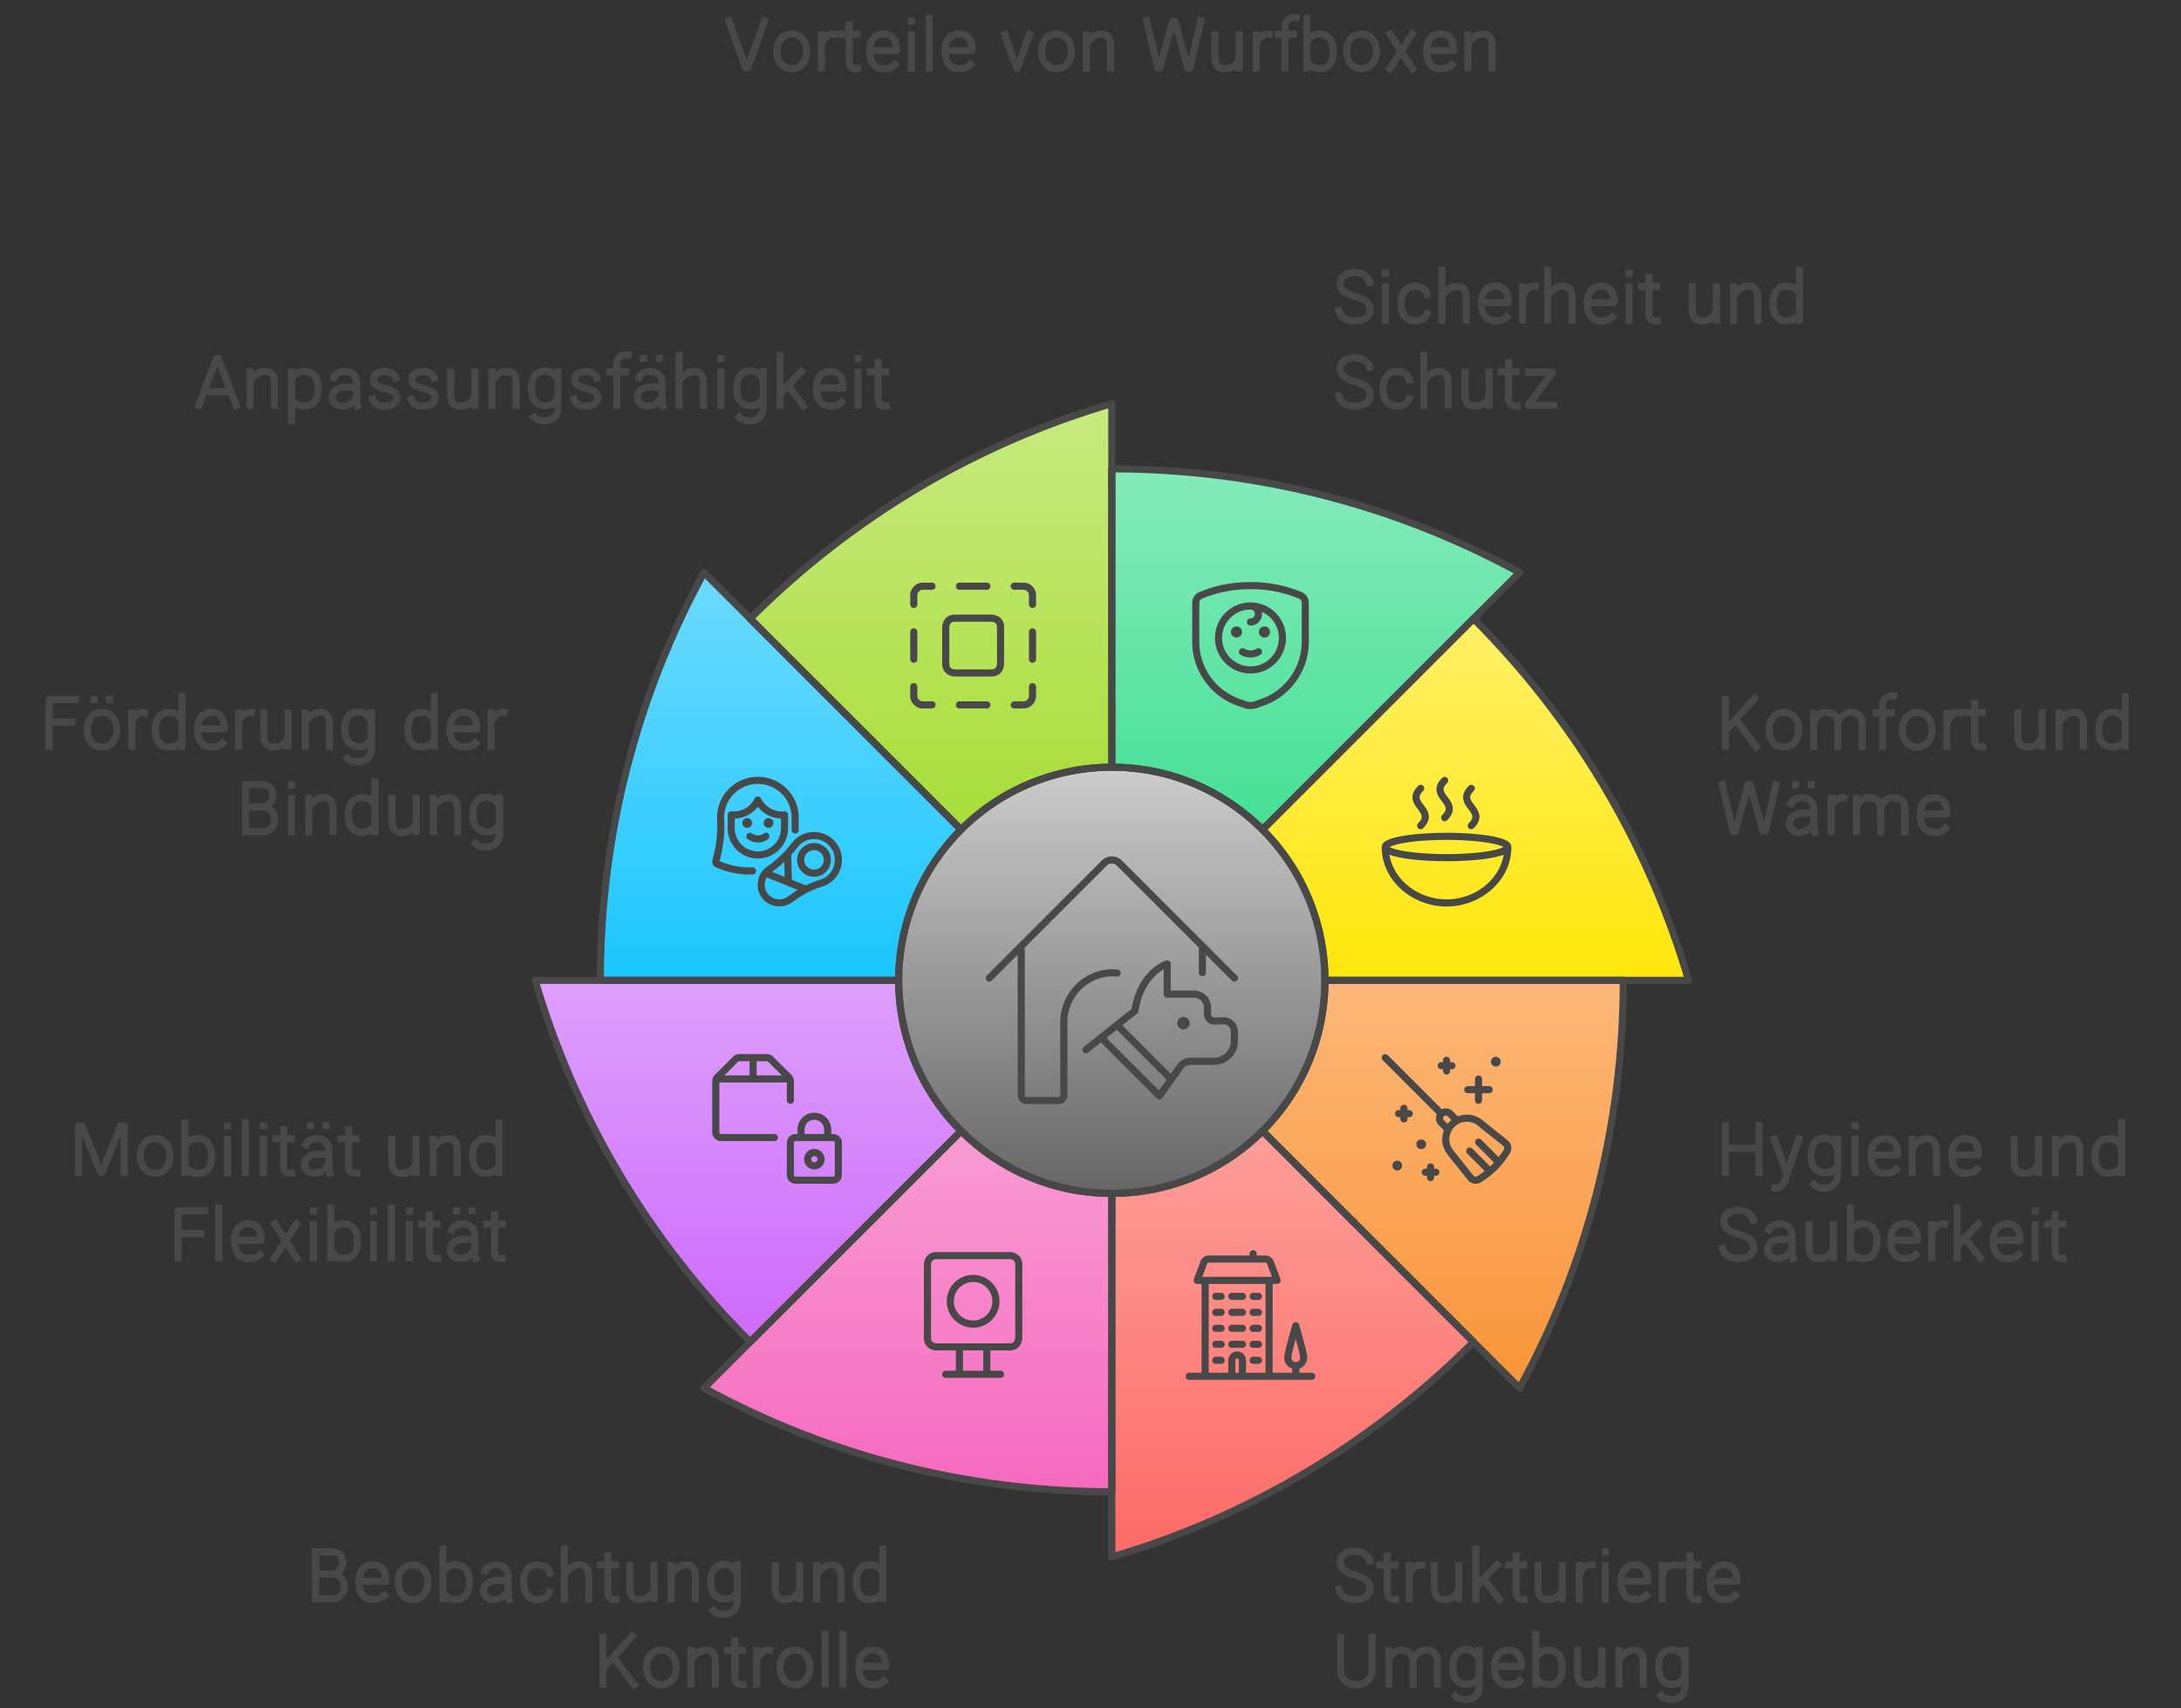
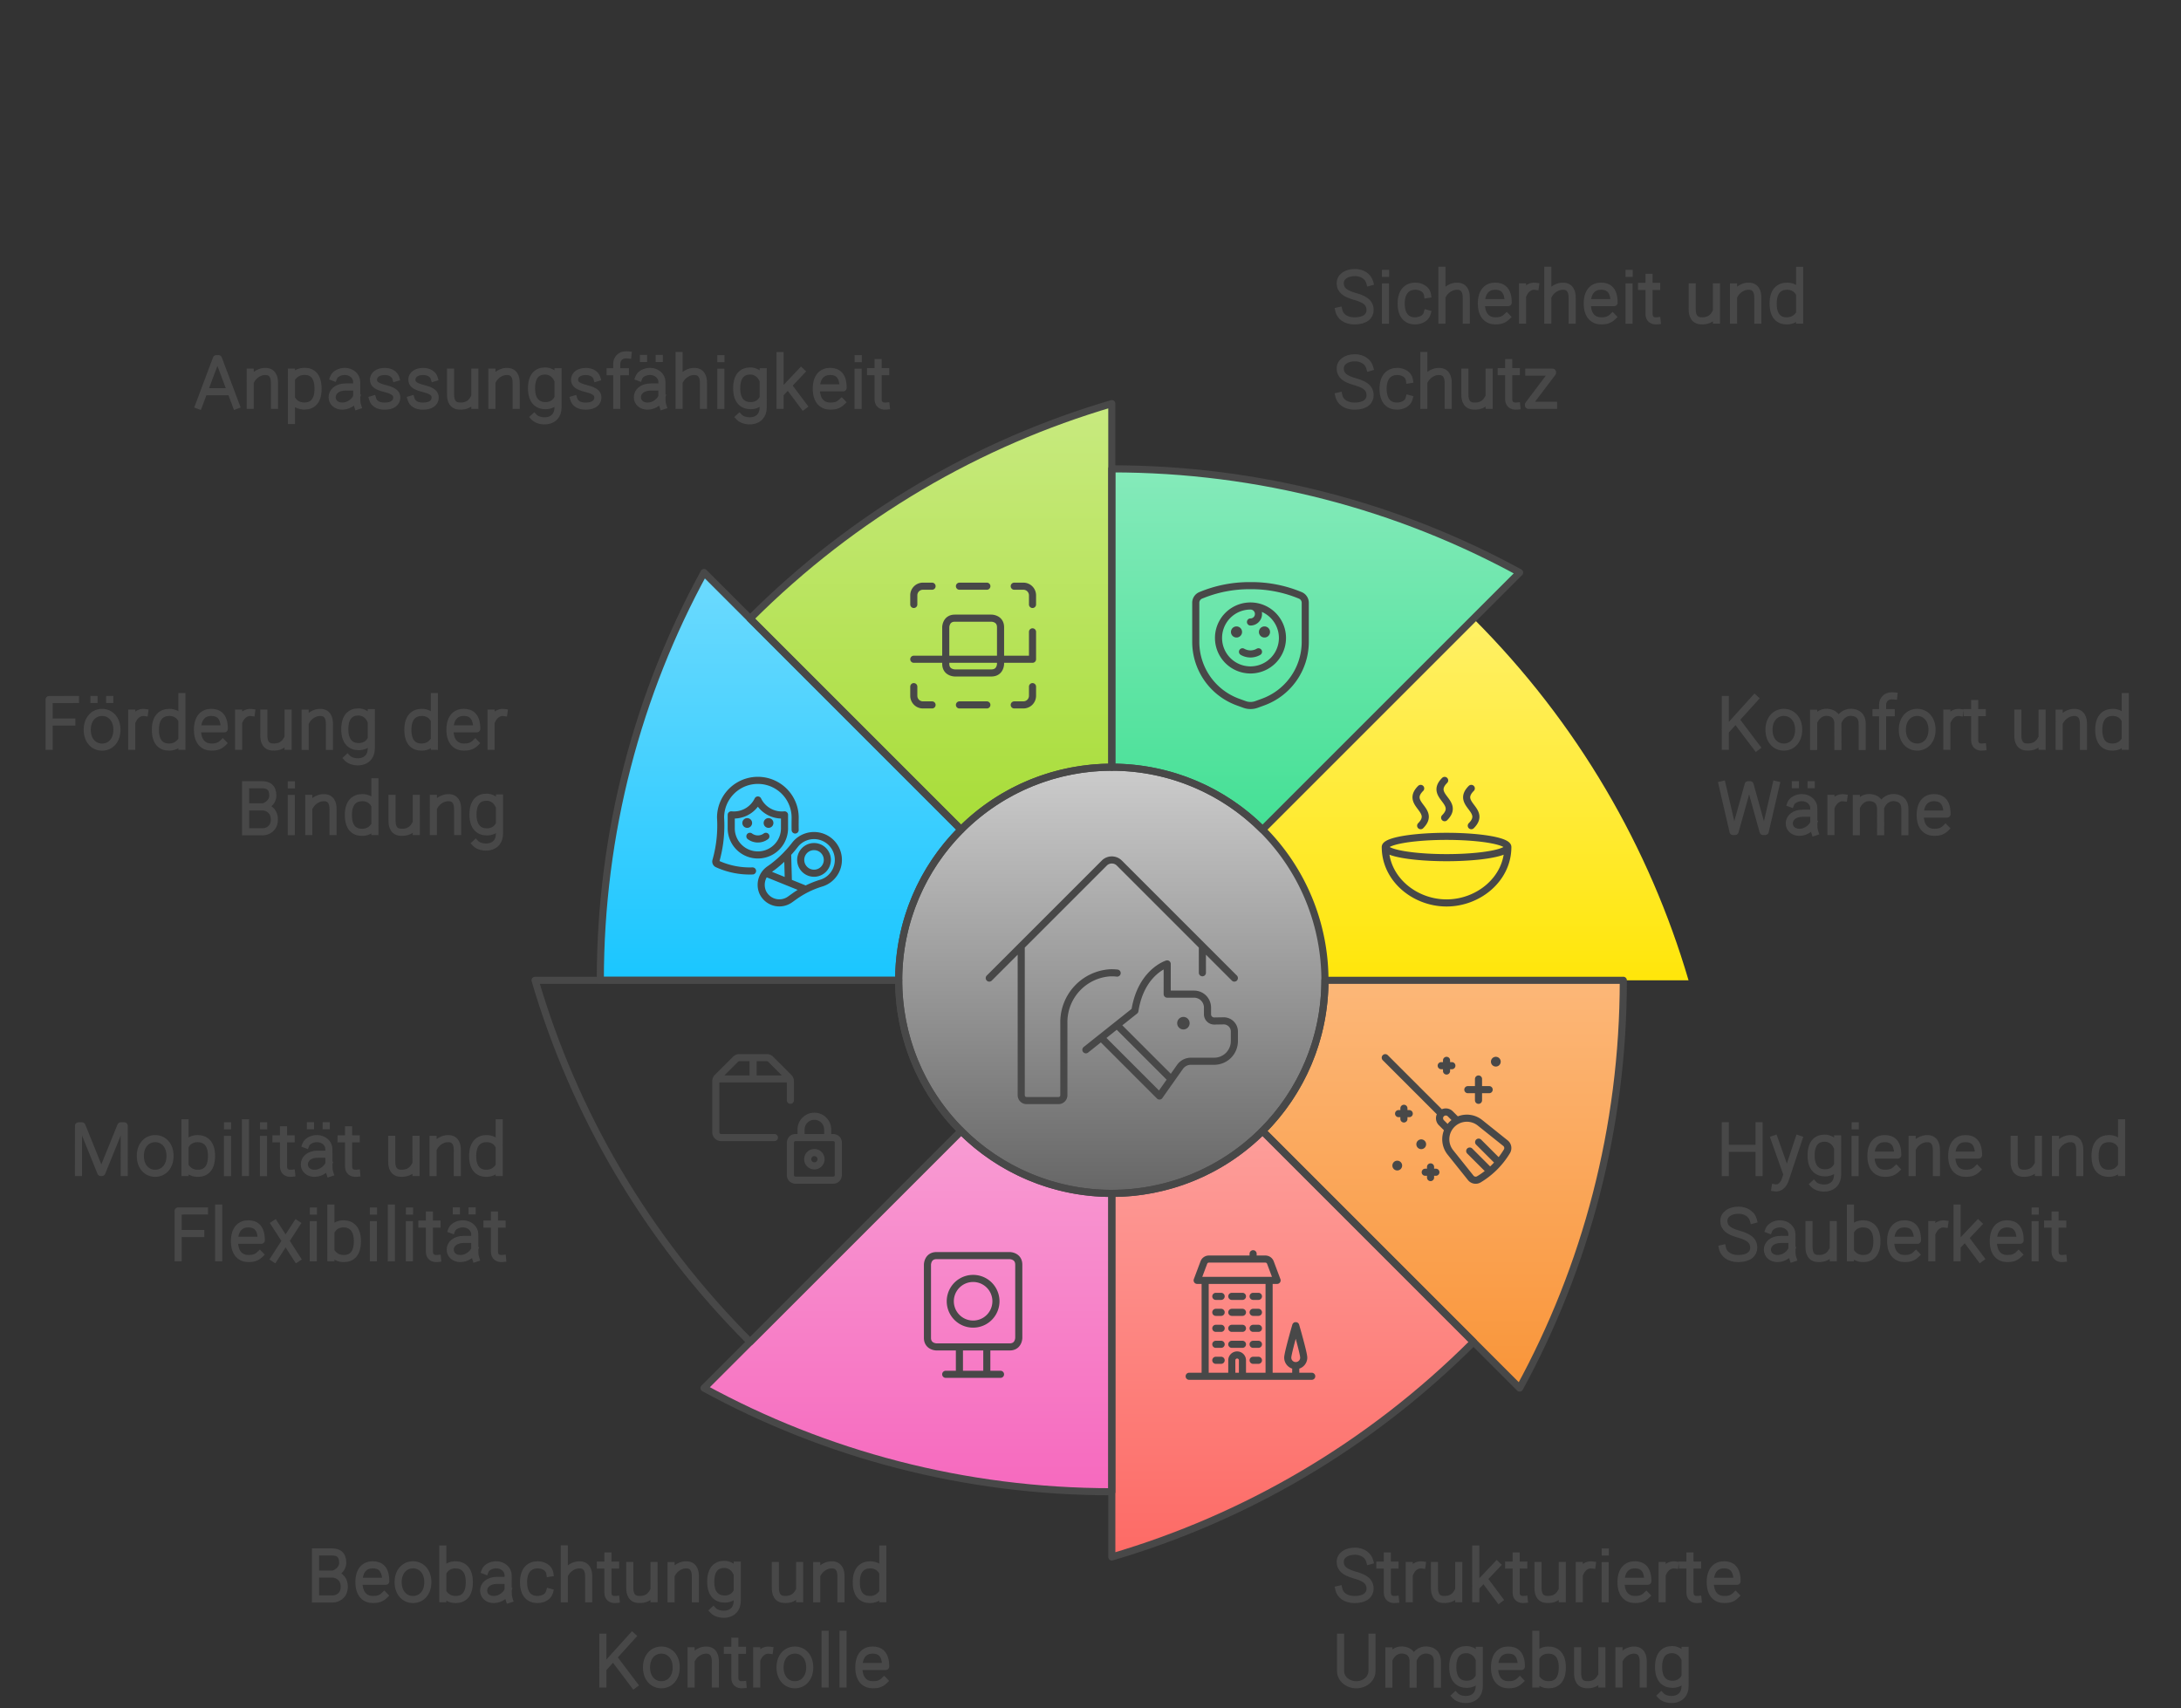
<svg xmlns="http://www.w3.org/2000/svg" version="1.1" style="fill:none;stroke:none;fill-rule:evenodd;clip-rule:evenodd;stroke-linecap:round;stroke-linejoin:round;stroke-miterlimit:1.5;" viewBox="0 0 614 481" height="481" width="614">
  <rect x="0" y="0" width="614" height="481" fill="#333333" stroke="none" />
  <g style="mix-blend-mode:multiply" id="blend">
    <g transform="matrix(1, 0, 0, 1, 243, 206)" data-sanitized-data-renderer-id="0" data-renderer-id="0" data-sanitized-data-item-index="0" data-item-index="0" data-sanitized-data-item-class="Shape Stroke Fill ScenePart Indexed_0 ColorFillBlack ColorStrokeBlack" data-item-class="Shape Stroke Fill ScenePart Indexed_0 ColorFillBlack ColorStrokeBlack" data-sanitized-data-item-id="0.cr-big_cr_93zrzh1pchekp" data-item-id="0.cr-big_cr_93zrzh1pchekp" data-sanitized-data-item-order="-105443" data-item-order="-105443" id="g-root-0.cr-big_cr_93zrzh1pchekp-fill">
      <linearGradient y2="1" x2="0" id="0.cr-big_cr_93zrzh1pchekp-fill-gradient">
        <stop stop-color="#cccccc" offset="0" />
        <stop stop-color="#666666" offset="1" />
      </linearGradient>
      <g transform="matrix(1, 0, 0, 1, -2, -2)" fill="url(#0.cr-big_cr_93zrzh1pchekp-fill-gradient)" stroke="none" id="0.cr-big_cr_93zrzh1pchekp-fill">
        <g transform="translate(12, 12)">
          <path d="M0 60a60 60 0 1 0 120 0a60 60 0 1 0 -120 0" />
        </g>
      </g>
    </g>
    <g transform="matrix(1, 0, 0, 1, 201.177, 103.639)" data-sanitized-data-renderer-id="0" data-renderer-id="0" data-sanitized-data-item-index="8" data-item-index="8" data-sanitized-data-item-class="ScenePart Indexed Fill Stroke ColorStrokeBlack" data-item-class="ScenePart Indexed Fill Stroke ColorStrokeBlack" data-sanitized-data-item-id="8.cu_sy_8crql1pchg5d" data-item-id="8.cu_sy_8crql1pchg5d" data-sanitized-data-item-order="-105441" data-item-order="-105441" id="g-root-8.cu_sy_8crql1pchg5d-fill">
      <linearGradient y2="1" x2="0" id="8.cu_sy_8crql1pchg5d-fill-gradient">
        <stop stop-color="#c8ea80" offset="0" />
        <stop stop-color="#A8DD38" offset="1" />
      </linearGradient>
      <g transform="matrix(1, 0, 0, 1, -2.177, -2.639)" fill="url(#8.cu_sy_8crql1pchg5d-fill-gradient)" stroke="none" id="8.cu_sy_8crql1pchg5d-fill">
        <g transform="translate(-258, -149)">
          <path d="M 329.574 281.578L 270.177 222.181C 299.584 192.773 334.724 172.593 372 161.639L 372 264.004C 356.645 264.004 341.289 269.862 329.574 281.578Z" />
        </g>
      </g>
    </g>
    <g transform="matrix(1, 0, 0, 1, 159.002, 151.194)" data-sanitized-data-renderer-id="0" data-renderer-id="0" data-sanitized-data-item-index="7" data-item-index="7" data-sanitized-data-item-class="ScenePart Indexed Fill Stroke ColorStrokeBlack" data-item-class="ScenePart Indexed Fill Stroke ColorStrokeBlack" data-sanitized-data-item-id="7.cu_sy_8crql1pchg5c" data-item-id="7.cu_sy_8crql1pchg5c" data-sanitized-data-item-order="-105439" data-item-order="-105439" id="g-root-7.cu_sy_8crql1pchg5c-fill">
      <linearGradient y2="1" x2="0" id="7.cu_sy_8crql1pchg5c-fill-gradient">
        <stop stop-color="#6ddafe" offset="0" />
        <stop stop-color="#1AC6FF" offset="1" />
      </linearGradient>
      <g transform="matrix(1, 0, 0, 1, -2.002, -2.194)" fill="url(#7.cu_sy_8crql1pchg5c-fill-gradient)" stroke="none" id="7.cu_sy_8crql1pchg5c-fill">
        <g transform="translate(-216, -197)">
          <path d="M 312.002 324.003L 228.002 324.003C 228.002 282.415 238.58 243.297 257.193 209.194L 329.576 281.577C 318.718 292.435 312.002 307.435 312.002 324.003Z" />
        </g>
      </g>
    </g>
    <g transform="matrix(1, 0, 0, 1, 140.637, 266.002)" data-sanitized-data-renderer-id="0" data-renderer-id="0" data-sanitized-data-item-index="6" data-item-index="6" data-sanitized-data-item-class="ScenePart Indexed Fill Stroke ColorStrokeBlack" data-item-class="ScenePart Indexed Fill Stroke ColorStrokeBlack" data-sanitized-data-item-id="6.cu_sy_1utnbl91pchfyn" data-item-id="6.cu_sy_1utnbl91pchfyn" data-sanitized-data-item-order="-105437" data-item-order="-105437" id="g-root-6.cu_sy_1utnbl91pchfyn-fill">
      <linearGradient y2="1" x2="0" id="6.cu_sy_1utnbl91pchfyn-fill-gradient">
        <stop stop-color="#de9ffb" offset="0" />
        <stop stop-color="#CD6AFB" offset="1" />
      </linearGradient>
      <g transform="matrix(1, 0, 0, 1, -2.637, -2.002)" fill="url(#6.cu_sy_1utnbl91pchfyn-fill-gradient)" stroke="none" id="6.cu_sy_1utnbl91pchfyn-fill">
        <g transform="translate(-197, -312)">
-           <path d="M 329.576 366.428L 270.179 425.825C 240.772 396.418 220.591 361.277 209.637 324.002L 312.002 324.002C 312.002 339.357 317.86 354.712 329.576 366.428Z" />
-         </g>
+           </g>
      </g>
    </g>
    <g transform="matrix(1, 0, 0, 1, 188.192, 308.426)" data-sanitized-data-renderer-id="0" data-renderer-id="0" data-sanitized-data-item-index="5" data-item-index="5" data-sanitized-data-item-class="ScenePart Indexed Fill Stroke ColorStrokeBlack" data-item-class="ScenePart Indexed Fill Stroke ColorStrokeBlack" data-sanitized-data-item-id="5.cu_sy_4o69v11pchfd2" data-item-id="5.cu_sy_4o69v11pchfd2" data-sanitized-data-item-order="-105435" data-item-order="-105435" id="g-root-5.cu_sy_4o69v11pchfd2-fill">
      <linearGradient y2="1" x2="0" id="5.cu_sy_4o69v11pchfd2-fill-gradient">
        <stop stop-color="#f89cd3" offset="0" />
        <stop stop-color="#F669BE" offset="1" />
      </linearGradient>
      <g transform="matrix(1, 0, 0, 1, -2.192, -2.426)" fill="url(#5.cu_sy_4o69v11pchfd2-fill-gradient)" stroke="none" id="5.cu_sy_4o69v11pchfd2-fill">
        <g transform="translate(-245, -354)">
          <path d="M 372.001 384L 372.001 468C 330.413 468 291.296 457.422 257.192 438.809L 329.575 366.426C 340.433 377.284 355.433 384 372.001 384Z" />
        </g>
      </g>
    </g>
    <g transform="matrix(1, 0, 0, 1, 303, 308.426)" data-sanitized-data-renderer-id="0" data-renderer-id="0" data-sanitized-data-item-index="4" data-item-index="4" data-sanitized-data-item-class="ScenePart Indexed Fill Stroke ColorStrokeBlack" data-item-class="ScenePart Indexed Fill Stroke ColorStrokeBlack" data-sanitized-data-item-id="4.cu_sy_4o69v11pchfd1" data-item-id="4.cu_sy_4o69v11pchfd1" data-sanitized-data-item-order="-105433" data-item-order="-105433" id="g-root-4.cu_sy_4o69v11pchfd1-fill">
      <linearGradient y2="1" x2="0" id="4.cu_sy_4o69v11pchfd1-fill-gradient">
        <stop stop-color="#fd9e9a" offset="0" />
        <stop stop-color="#FD6A65" offset="1" />
      </linearGradient>
      <g transform="matrix(1, 0, 0, 1, -2, -2.426)" fill="url(#4.cu_sy_4o69v11pchfd1-fill-gradient)" stroke="none" id="4.cu_sy_4o69v11pchfd1-fill">
        <g transform="translate(-360, -354)">
          <path d="M 414.427 366.426L 473.823 425.823C 444.416 455.23 409.276 475.411 372 486.365L 372 383.999C 387.355 383.999 402.711 378.141 414.427 366.426Z" />
        </g>
      </g>
    </g>
    <g transform="matrix(1, 0, 0, 1, 345.425, 266)" data-sanitized-data-renderer-id="0" data-renderer-id="0" data-sanitized-data-item-index="3" data-item-index="3" data-sanitized-data-item-class="ScenePart Indexed Fill Stroke ColorStrokeBlack" data-item-class="ScenePart Indexed Fill Stroke ColorStrokeBlack" data-sanitized-data-item-id="3.cu_sy_4o69v11pchfd0" data-item-id="3.cu_sy_4o69v11pchfd0" data-sanitized-data-item-order="-105431" data-item-order="-105431" id="g-root-3.cu_sy_4o69v11pchfd0-fill">
      <linearGradient y2="1" x2="0" id="3.cu_sy_4o69v11pchfd0-fill-gradient">
        <stop stop-color="#fcb778" offset="0" />
        <stop stop-color="#F99539" offset="1" />
      </linearGradient>
      <g transform="matrix(1, 0, 0, 1, -2.425, -2)" fill="url(#3.cu_sy_4o69v11pchfd0-fill-gradient)" stroke="none" id="3.cu_sy_4o69v11pchfd0-fill">
        <g transform="translate(-402, -312)">
          <path d="M 431.998 324L 515.999 324C 515.999 365.588 505.42 404.706 486.808 438.809L 414.425 366.426C 425.282 355.568 431.998 340.568 431.998 324Z" />
        </g>
      </g>
    </g>
    <g transform="matrix(1, 0, 0, 1, 345.424, 164.178)" data-sanitized-data-renderer-id="0" data-renderer-id="0" data-sanitized-data-item-index="2" data-item-index="2" data-sanitized-data-item-class="ScenePart Indexed Fill Stroke ColorStrokeBlack" data-item-class="ScenePart Indexed Fill Stroke ColorStrokeBlack" data-sanitized-data-item-id="2.cu_sy_4o69v11pchfcz" data-item-id="2.cu_sy_4o69v11pchfcz" data-sanitized-data-item-order="-105429" data-item-order="-105429" id="g-root-2.cu_sy_4o69v11pchfcz-fill">
      <linearGradient y2="1" x2="0" id="2.cu_sy_4o69v11pchfcz-fill-gradient">
        <stop stop-color="#fff066" offset="0" />
        <stop stop-color="#FFE60A" offset="1" />
      </linearGradient>
      <g transform="matrix(1, 0, 0, 1, -2.424, -2.178)" fill="url(#2.cu_sy_4o69v11pchfcz-fill-gradient)" stroke="none" id="2.cu_sy_4o69v11pchfcz-fill">
        <g transform="translate(-402, -210)">
          <path d="M 414.424 281.575L 473.821 222.178C 503.228 251.586 523.409 286.726 534.363 324.001L 431.997 324.001C 431.997 308.646 426.14 293.291 414.424 281.575Z" />
        </g>
      </g>
    </g>
    <g transform="matrix(1, 0, 0, 1, 302.998, 122.003)" data-sanitized-data-renderer-id="0" data-renderer-id="0" data-sanitized-data-item-index="1" data-item-index="1" data-sanitized-data-item-class="ScenePart Indexed Indexed_1 Fill Stroke ColorStrokeBlack" data-item-class="ScenePart Indexed Indexed_1 Fill Stroke ColorStrokeBlack" data-sanitized-data-item-id="1.cu_sy_4o69v11pchfcy" data-item-id="1.cu_sy_4o69v11pchfcy" data-sanitized-data-item-order="-105427" data-item-order="-105427" id="g-root-1.cu_sy_4o69v11pchfcy-fill">
      <linearGradient y2="1" x2="0" id="1.cu_sy_4o69v11pchfcy-fill-gradient">
        <stop stop-color="#85eaba" offset="0" />
        <stop stop-color="#44E095" offset="1" />
      </linearGradient>
      <g transform="matrix(1, 0, 0, 1, -2.998, -2.003)" fill="url(#1.cu_sy_4o69v11pchfcy-fill-gradient)" stroke="none" id="1.cu_sy_4o69v11pchfcy-fill">
        <g transform="translate(-359, -168)">
          <path d="M 371.998 264.003L 371.998 180.003C 413.587 180.003 452.704 190.582 486.807 209.194L 414.425 281.577C 403.567 270.719 388.567 264.003 371.998 264.003Z" />
        </g>
      </g>
    </g>
    <g transform="matrix(1, 0, 0, 1, -9, 182)" data-sanitized-data-renderer-id="0" data-renderer-id="0" data-sanitized-data-item-index="7" data-item-index="7" data-sanitized-data-item-class="Label Stroke SceneTarget Indexed ColorStrokeBlack" data-item-class="Label Stroke SceneTarget Indexed ColorStrokeBlack" data-sanitized-data-item-id="tx_frderung_1qdttgt1pchgr0" data-item-id="tx_frderung_1qdttgt1pchgr0" data-sanitized-data-item-order="0" data-item-order="0" id="g-root-tx_frderung_1qdttgt1pchgr0-fill" />
    <g transform="matrix(1, 0, 0, 1, 471, 182)" data-sanitized-data-renderer-id="0" data-renderer-id="0" data-sanitized-data-item-index="2" data-item-index="2" data-sanitized-data-item-class="Label Stroke SceneTarget Indexed ColorStrokeBlack" data-item-class="Label Stroke SceneTarget Indexed ColorStrokeBlack" data-sanitized-data-item-id="tx_komfortu_18n6a251pchfyh" data-item-id="tx_komfortu_18n6a251pchfyh" data-sanitized-data-item-order="0" data-item-order="0" id="g-root-tx_komfortu_18n6a251pchfyh-fill" />
    <g transform="matrix(1, 0, 0, 1, 190.767, 208.96)" data-sanitized-data-renderer-id="0" data-renderer-id="0" data-sanitized-data-item-index="7" data-item-index="7" data-sanitized-data-item-class="Icon Stroke SceneTarget Indexed InsideFill InsideColorFill ColorStrokeBlack" data-item-class="Icon Stroke SceneTarget Indexed InsideFill InsideColorFill ColorStrokeBlack" data-sanitized-data-item-id="moth_18efmul1pclmvg" data-item-id="moth_18efmul1pclmvg" data-sanitized-data-item-order="0" data-item-order="0" id="g-root-moth_18efmul1pclmvg-fill" />
    <g transform="matrix(1, 0, 0, 1, 324.04, 153.767)" data-sanitized-data-renderer-id="0" data-renderer-id="0" data-sanitized-data-item-index="1" data-item-index="1" data-sanitized-data-item-class="Icon Stroke SceneTarget Indexed Indexed_1 InsideFill InsideColorFill ColorStrokeBlack" data-item-class="Icon Stroke SceneTarget Indexed Indexed_1 InsideFill InsideColorFill ColorStrokeBlack" data-sanitized-data-item-id="1_zpnujx1pck7ws" data-item-id="1_zpnujx1pck7ws" data-sanitized-data-item-order="0" data-item-order="0" id="g-root-1_zpnujx1pck7ws-fill" />
    <g transform="matrix(1, 0, 0, 1, 379.238, 208.972)" data-sanitized-data-renderer-id="0" data-renderer-id="0" data-sanitized-data-item-index="2" data-item-index="2" data-sanitized-data-item-class="Icon Stroke SceneTarget Indexed InsideFill InsideColorFill ColorStrokeBlack" data-item-class="Icon Stroke SceneTarget Indexed InsideFill InsideColorFill ColorStrokeBlack" data-sanitized-data-item-id="warm_18laust1pck743" data-item-id="warm_18laust1pck743" data-sanitized-data-item-order="0" data-item-order="0" id="g-root-warm_18laust1pck743-fill" />
    <g transform="matrix(1, 0, 0, 1, 267, 229.996)" data-sanitized-data-renderer-id="0" data-renderer-id="0" data-sanitized-data-item-index="0" data-item-index="0" data-sanitized-data-item-class="Icon Stroke SceneTarget InsideFill InsideColorFill InsideBlackFill ColorStrokeBlack" data-item-class="Icon Stroke SceneTarget InsideFill InsideColorFill InsideBlackFill ColorStrokeBlack" data-sanitized-data-item-id="1_1d0hvu51pck9hl" data-item-id="1_1d0hvu51pck9hl" data-sanitized-data-item-order="0" data-item-order="0" id="g-root-1_1d0hvu51pck9hl-fill" />
    <g transform="matrix(1, 0, 0, 1, 245.972, 153.762)" data-sanitized-data-renderer-id="0" data-renderer-id="0" data-sanitized-data-item-index="8" data-item-index="8" data-sanitized-data-item-class="Icon Stroke SceneTarget Indexed InsideFill InsideColorFill ColorStrokeBlack" data-item-class="Icon Stroke SceneTarget Indexed InsideFill InsideColorFill ColorStrokeBlack" data-sanitized-data-item-id="expa_hydu251pcoemb" data-item-id="expa_hydu251pcoemb" data-sanitized-data-item-order="0" data-item-order="0" id="g-root-expa_hydu251pcoemb-fill" />
    <g transform="matrix(1, 0, 0, 1, 190.762, 287.028)" data-sanitized-data-renderer-id="0" data-renderer-id="0" data-sanitized-data-item-index="6" data-item-index="6" data-sanitized-data-item-class="Icon Stroke SceneTarget Indexed InsideFill InsideColorFill ColorStrokeBlack" data-item-class="Icon Stroke SceneTarget Indexed InsideFill InsideColorFill ColorStrokeBlack" data-sanitized-data-item-id="lock_18k1wml1pcn2tc" data-item-id="lock_18k1wml1pcn2tc" data-sanitized-data-item-order="0" data-item-order="0" id="g-root-lock_18k1wml1pcn2tc-fill" />
    <g transform="matrix(1, 0, 0, 1, 379.233, 287.04)" data-sanitized-data-renderer-id="0" data-renderer-id="0" data-sanitized-data-item-index="3" data-item-index="3" data-sanitized-data-item-class="Icon Stroke SceneTarget Indexed InsideFill InsideColorFill ColorStrokeBlack" data-item-class="Icon Stroke SceneTarget Indexed InsideFill InsideColorFill ColorStrokeBlack" data-sanitized-data-item-id="broo_18laust1pck742" data-item-id="broo_18laust1pck742" data-sanitized-data-item-order="0" data-item-order="0" id="g-root-broo_18laust1pck742-fill" />
    <g transform="matrix(1, 0, 0, 1, 3, 302)" data-sanitized-data-renderer-id="0" data-renderer-id="0" data-sanitized-data-item-index="6" data-item-index="6" data-sanitized-data-item-class="Label Stroke SceneTarget Indexed ColorStrokeBlack" data-item-class="Label Stroke SceneTarget Indexed ColorStrokeBlack" data-sanitized-data-item-id="tx_mobilitt_1lymsfh1pchedh" data-item-id="tx_mobilitt_1lymsfh1pchedh" data-sanitized-data-item-order="0" data-item-order="0" id="g-root-tx_mobilitt_1lymsfh1pchedh-fill" />
    <g transform="matrix(1, 0, 0, 1, 39, 86)" data-sanitized-data-renderer-id="0" data-renderer-id="0" data-sanitized-data-item-index="8" data-item-index="8" data-sanitized-data-item-class="Label Stroke SceneTarget Indexed ColorStrokeBlack" data-item-class="Label Stroke SceneTarget Indexed ColorStrokeBlack" data-sanitized-data-item-id="tx_anpassun_1qdttgt1pchgqz" data-item-id="tx_anpassun_1qdttgt1pchgqz" data-sanitized-data-item-order="0" data-item-order="0" id="g-root-tx_anpassun_1qdttgt1pchgqz-fill" />
    <g transform="matrix(1, 0, 0, 1, 363, 62)" data-sanitized-data-renderer-id="0" data-renderer-id="0" data-sanitized-data-item-index="1" data-item-index="1" data-sanitized-data-item-class="Label Stroke SceneTarget Indexed Indexed_1 ColorStrokeBlack" data-item-class="Label Stroke SceneTarget Indexed Indexed_1 ColorStrokeBlack" data-sanitized-data-item-id="tx_sicherhe_18n6a251pchfyi" data-item-id="tx_sicherhe_18n6a251pchfyi" data-sanitized-data-item-order="0" data-item-order="0" id="g-root-tx_sicherhe_18n6a251pchfyi-fill" />
    <g transform="matrix(1, 0, 0, 1, 471, 302)" data-sanitized-data-renderer-id="0" data-renderer-id="0" data-sanitized-data-item-index="3" data-item-index="3" data-sanitized-data-item-class="Label Stroke SceneTarget Indexed ColorStrokeBlack" data-item-class="Label Stroke SceneTarget Indexed ColorStrokeBlack" data-sanitized-data-item-id="tx_hygieneu_18n6a251pchfyg" data-item-id="tx_hygieneu_18n6a251pchfyg" data-sanitized-data-item-order="0" data-item-order="0" id="g-root-tx_hygieneu_18n6a251pchfyg-fill" />
    <g transform="matrix(1, 0, 0, 1, 245.96, 342.233)" data-sanitized-data-renderer-id="0" data-renderer-id="0" data-sanitized-data-item-index="5" data-item-index="5" data-sanitized-data-item-class="Icon Stroke SceneTarget Indexed InsideFill InsideColorFill ColorStrokeBlack" data-item-class="Icon Stroke SceneTarget Indexed InsideFill InsideColorFill ColorStrokeBlack" data-sanitized-data-item-id="acti_4pf8191pck7po" data-item-id="acti_4pf8191pck7po" data-sanitized-data-item-order="0" data-item-order="0" id="g-root-acti_4pf8191pck7po-fill" />
    <g transform="matrix(1, 0, 0, 1, 363, 422)" data-sanitized-data-renderer-id="0" data-renderer-id="0" data-sanitized-data-item-index="4" data-item-index="4" data-sanitized-data-item-class="Label Stroke SceneTarget Indexed ColorStrokeBlack" data-item-class="Label Stroke SceneTarget Indexed ColorStrokeBlack" data-sanitized-data-item-id="tx_struktur_1d2zs6l1pchf67" data-item-id="tx_struktur_1d2zs6l1pchf67" data-sanitized-data-item-order="0" data-item-order="0" id="g-root-tx_struktur_1d2zs6l1pchf67-fill" />
    <g transform="matrix(1, 0, 0, 1, 63, 422)" data-sanitized-data-renderer-id="0" data-renderer-id="0" data-sanitized-data-item-index="5" data-item-index="5" data-sanitized-data-item-class="Label Stroke SceneTarget Indexed ColorStrokeBlack" data-item-class="Label Stroke SceneTarget Indexed ColorStrokeBlack" data-sanitized-data-item-id="tx_beobacht_1lymsfh1pchedi" data-item-id="tx_beobacht_1lymsfh1pchedi" data-sanitized-data-item-order="0" data-item-order="0" id="g-root-tx_beobacht_1lymsfh1pchedi-fill" />
    <g transform="matrix(1, 0, 0, 1, 189, -9)" data-sanitized-data-renderer-id="0" data-renderer-id="0" data-sanitized-data-item-index="none" data-item-index="none" data-sanitized-data-item-class="Label Stroke SceneTarget SceneTitle ColorStrokeBlack" data-item-class="Label Stroke SceneTarget SceneTitle ColorStrokeBlack" data-sanitized-data-item-id="tx_vorteile_8crql1pchg5e" data-item-id="tx_vorteile_8crql1pchg5e" data-sanitized-data-item-order="0" data-item-order="0" id="g-root-tx_vorteile_8crql1pchg5e-fill" />
    <g transform="matrix(1, 0, 0, 1, 324.028, 342.238)" data-sanitized-data-renderer-id="0" data-renderer-id="0" data-sanitized-data-item-index="4" data-item-index="4" data-sanitized-data-item-class="Icon Stroke SceneTarget Indexed InsideFill InsideColorFill ColorStrokeBlack" data-item-class="Icon Stroke SceneTarget Indexed InsideFill InsideColorFill ColorStrokeBlack" data-sanitized-data-item-id="natu_4mxbot1pcog7c" data-item-id="natu_4mxbot1pcog7c" data-sanitized-data-item-order="0" data-item-order="0" id="g-root-natu_4mxbot1pcog7c-fill" />
    <g transform="matrix(1, 0, 0, 1, 243, 206)" data-sanitized-data-renderer-id="0" data-renderer-id="0" data-sanitized-data-item-index="0" data-item-index="0" data-sanitized-data-item-class="Shape Stroke Fill ScenePart Indexed_0 ColorFillBlack ColorStrokeBlack" data-item-class="Shape Stroke Fill ScenePart Indexed_0 ColorFillBlack ColorStrokeBlack" data-sanitized-data-item-id="0.cr-big_cr_93zrzh1pchekp" data-item-id="0.cr-big_cr_93zrzh1pchekp" data-sanitized-data-item-order="-105443" data-item-order="-105443" id="g-root-0.cr-big_cr_93zrzh1pchekp-stroke">
      <g transform="matrix(1, 0, 0, 1, -2, -2)" stroke-width="2" stroke="#484848" stroke-miterlimit="1.5" stroke-linejoin="round" stroke-linecap="round" fill="none" id="0.cr-big_cr_93zrzh1pchekp-stroke">
        <g transform="translate(12, 12)">
          <path d="M0 60a60 60 0 1 0 120 0a60 60 0 1 0 -120 0" />
        </g>
      </g>
    </g>
    <g transform="matrix(1, 0, 0, 1, 201.177, 103.639)" data-sanitized-data-renderer-id="0" data-renderer-id="0" data-sanitized-data-item-index="8" data-item-index="8" data-sanitized-data-item-class="ScenePart Indexed Fill Stroke ColorStrokeBlack" data-item-class="ScenePart Indexed Fill Stroke ColorStrokeBlack" data-sanitized-data-item-id="8.cu_sy_8crql1pchg5d" data-item-id="8.cu_sy_8crql1pchg5d" data-sanitized-data-item-order="-105441" data-item-order="-105441" id="g-root-8.cu_sy_8crql1pchg5d-stroke">
      <g transform="matrix(1, 0, 0, 1, -2.177, -2.639)" stroke-width="2" stroke="#484848" stroke-miterlimit="1.5" stroke-linejoin="round" stroke-linecap="round" fill="none" id="8.cu_sy_8crql1pchg5d-stroke">
        <g transform="translate(-258, -149)">
          <path d="M 329.574 281.578L 270.177 222.181C 299.584 192.773 334.724 172.593 372 161.639L 372 264.004C 356.645 264.004 341.289 269.862 329.574 281.578Z" />
        </g>
      </g>
    </g>
    <g transform="matrix(1, 0, 0, 1, 159.002, 151.194)" data-sanitized-data-renderer-id="0" data-renderer-id="0" data-sanitized-data-item-index="7" data-item-index="7" data-sanitized-data-item-class="ScenePart Indexed Fill Stroke ColorStrokeBlack" data-item-class="ScenePart Indexed Fill Stroke ColorStrokeBlack" data-sanitized-data-item-id="7.cu_sy_8crql1pchg5c" data-item-id="7.cu_sy_8crql1pchg5c" data-sanitized-data-item-order="-105439" data-item-order="-105439" id="g-root-7.cu_sy_8crql1pchg5c-stroke">
      <g transform="matrix(1, 0, 0, 1, -2.002, -2.194)" stroke-width="2" stroke="#484848" stroke-miterlimit="1.5" stroke-linejoin="round" stroke-linecap="round" fill="none" id="7.cu_sy_8crql1pchg5c-stroke">
        <g transform="translate(-216, -197)">
          <path d="M 312.002 324.003L 228.002 324.003C 228.002 282.415 238.58 243.297 257.193 209.194L 329.575 281.577C 318.718 292.435 312.002 307.435 312.002 324.003Z" />
        </g>
      </g>
    </g>
    <g transform="matrix(1, 0, 0, 1, 140.637, 266.002)" data-sanitized-data-renderer-id="0" data-renderer-id="0" data-sanitized-data-item-index="6" data-item-index="6" data-sanitized-data-item-class="ScenePart Indexed Fill Stroke ColorStrokeBlack" data-item-class="ScenePart Indexed Fill Stroke ColorStrokeBlack" data-sanitized-data-item-id="6.cu_sy_1utnbl91pchfyn" data-item-id="6.cu_sy_1utnbl91pchfyn" data-sanitized-data-item-order="-105437" data-item-order="-105437" id="g-root-6.cu_sy_1utnbl91pchfyn-stroke">
      <g transform="matrix(1, 0, 0, 1, -2.637, -2.002)" stroke-width="2" stroke="#484848" stroke-miterlimit="1.5" stroke-linejoin="round" stroke-linecap="round" fill="none" id="6.cu_sy_1utnbl91pchfyn-stroke">
        <g transform="translate(-197, -312)">
          <path d="M 329.576 366.428L 270.179 425.825C 240.772 396.418 220.591 361.277 209.637 324.002L 312.002 324.002C 312.002 339.357 317.86 354.712 329.576 366.428Z" />
        </g>
      </g>
    </g>
    <g transform="matrix(1, 0, 0, 1, 188.192, 308.426)" data-sanitized-data-renderer-id="0" data-renderer-id="0" data-sanitized-data-item-index="5" data-item-index="5" data-sanitized-data-item-class="ScenePart Indexed Fill Stroke ColorStrokeBlack" data-item-class="ScenePart Indexed Fill Stroke ColorStrokeBlack" data-sanitized-data-item-id="5.cu_sy_4o69v11pchfd2" data-item-id="5.cu_sy_4o69v11pchfd2" data-sanitized-data-item-order="-105435" data-item-order="-105435" id="g-root-5.cu_sy_4o69v11pchfd2-stroke">
      <g transform="matrix(1, 0, 0, 1, -2.192, -2.426)" stroke-width="2" stroke="#484848" stroke-miterlimit="1.5" stroke-linejoin="round" stroke-linecap="round" fill="none" id="5.cu_sy_4o69v11pchfd2-stroke">
        <g transform="translate(-245, -354)">
          <path d="M 372.002 384L 372.002 468C 330.413 468 291.296 457.422 257.192 438.809L 329.575 366.426C 340.433 377.284 355.433 384 372.002 384Z" />
        </g>
      </g>
    </g>
    <g transform="matrix(1, 0, 0, 1, 303, 308.426)" data-sanitized-data-renderer-id="0" data-renderer-id="0" data-sanitized-data-item-index="4" data-item-index="4" data-sanitized-data-item-class="ScenePart Indexed Fill Stroke ColorStrokeBlack" data-item-class="ScenePart Indexed Fill Stroke ColorStrokeBlack" data-sanitized-data-item-id="4.cu_sy_4o69v11pchfd1" data-item-id="4.cu_sy_4o69v11pchfd1" data-sanitized-data-item-order="-105433" data-item-order="-105433" id="g-root-4.cu_sy_4o69v11pchfd1-stroke">
      <g transform="matrix(1, 0, 0, 1, -2, -2.426)" stroke-width="2" stroke="#484848" stroke-miterlimit="1.5" stroke-linejoin="round" stroke-linecap="round" fill="none" id="4.cu_sy_4o69v11pchfd1-stroke">
        <g transform="translate(-360, -354)">
          <path d="M 414.427 366.426L 473.824 425.823C 444.416 455.23 409.276 475.411 372 486.364L 372 383.999C 387.355 383.999 402.711 378.141 414.427 366.426Z" />
        </g>
      </g>
    </g>
    <g transform="matrix(1, 0, 0, 1, 345.425, 266)" data-sanitized-data-renderer-id="0" data-renderer-id="0" data-sanitized-data-item-index="3" data-item-index="3" data-sanitized-data-item-class="ScenePart Indexed Fill Stroke ColorStrokeBlack" data-item-class="ScenePart Indexed Fill Stroke ColorStrokeBlack" data-sanitized-data-item-id="3.cu_sy_4o69v11pchfd0" data-item-id="3.cu_sy_4o69v11pchfd0" data-sanitized-data-item-order="-105431" data-item-order="-105431" id="g-root-3.cu_sy_4o69v11pchfd0-stroke">
      <g transform="matrix(1, 0, 0, 1, -2.425, -2)" stroke-width="2" stroke="#484848" stroke-miterlimit="1.5" stroke-linejoin="round" stroke-linecap="round" fill="none" id="3.cu_sy_4o69v11pchfd0-stroke">
        <g transform="translate(-402, -312)">
          <path d="M 431.998 324L 515.998 324C 515.998 365.588 505.42 404.706 486.808 438.809L 414.425 366.426C 425.282 355.568 431.998 340.568 431.998 324Z" />
        </g>
      </g>
    </g>
    <g transform="matrix(1, 0, 0, 1, 345.424, 164.178)" data-sanitized-data-renderer-id="0" data-renderer-id="0" data-sanitized-data-item-index="2" data-item-index="2" data-sanitized-data-item-class="ScenePart Indexed Fill Stroke ColorStrokeBlack" data-item-class="ScenePart Indexed Fill Stroke ColorStrokeBlack" data-sanitized-data-item-id="2.cu_sy_4o69v11pchfcz" data-item-id="2.cu_sy_4o69v11pchfcz" data-sanitized-data-item-order="-105429" data-item-order="-105429" id="g-root-2.cu_sy_4o69v11pchfcz-stroke">
      <g transform="matrix(1, 0, 0, 1, -2.424, -2.178)" stroke-width="2" stroke="#484848" stroke-miterlimit="1.5" stroke-linejoin="round" stroke-linecap="round" fill="none" id="2.cu_sy_4o69v11pchfcz-stroke">
        <g transform="translate(-402, -210)">
-           <path d="M 414.424 281.575L 473.821 222.178C 503.228 251.586 523.409 286.726 534.362 324.002L 431.997 324.002C 431.997 308.646 426.14 293.291 414.424 281.575Z" />
-         </g>
+           </g>
      </g>
    </g>
    <g transform="matrix(1, 0, 0, 1, 302.998, 122.003)" data-sanitized-data-renderer-id="0" data-renderer-id="0" data-sanitized-data-item-index="1" data-item-index="1" data-sanitized-data-item-class="ScenePart Indexed Indexed_1 Fill Stroke ColorStrokeBlack" data-item-class="ScenePart Indexed Indexed_1 Fill Stroke ColorStrokeBlack" data-sanitized-data-item-id="1.cu_sy_4o69v11pchfcy" data-item-id="1.cu_sy_4o69v11pchfcy" data-sanitized-data-item-order="-105427" data-item-order="-105427" id="g-root-1.cu_sy_4o69v11pchfcy-stroke">
      <g transform="matrix(1, 0, 0, 1, -2.998, -2.003)" stroke-width="2" stroke="#484848" stroke-miterlimit="1.5" stroke-linejoin="round" stroke-linecap="round" fill="none" id="1.cu_sy_4o69v11pchfcy-stroke">
        <g transform="translate(-359, -168)">
          <path d="M 371.998 264.003L 371.998 180.003C 413.587 180.003 452.704 190.582 486.808 209.194L 414.425 281.577C 403.567 270.719 388.567 264.003 371.998 264.003Z" />
        </g>
      </g>
    </g>
    <g transform="matrix(1, 0, 0, 1, -9, 182)" data-sanitized-data-renderer-id="0" data-renderer-id="0" data-sanitized-data-item-index="7" data-item-index="7" data-sanitized-data-item-class="Label Stroke SceneTarget Indexed ColorStrokeBlack" data-item-class="Label Stroke SceneTarget Indexed ColorStrokeBlack" data-sanitized-data-item-id="tx_frderung_1qdttgt1pchgr0" data-item-id="tx_frderung_1qdttgt1pchgr0" data-sanitized-data-item-order="0" data-item-order="0" id="g-root-tx_frderung_1qdttgt1pchgr0-stroke">
      <g transform="matrix(1, 0, 0, 1, 10, 2)" stroke-width="2" stroke="#484848" stroke-miterlimit="4" stroke-linejoin="miter" stroke-linecap="square" fill="none" id="tx_frderung_1qdttgt1pchgr0-stroke">
        <g transform="translate(140, 8)">
          <path d="M-119.755 4.945C-121.155 4.945 -126.216 4.95 -127.164 4.95V18.124M-120.788 11.297H-126.727 M-114.553 4.932H-114.529M-110.121 4.932H-110.097M-108.083 13.467C-108.083 16.533 -109.954 18.351 -112.262 18.351C-114.57 18.351 -116.441 16.533 -116.441 13.467C-116.441 10.402 -114.57 8.584 -112.262 8.584C-109.954 8.584 -108.083 10.402 -108.083 13.467Z M-100.295 8.609C-101.676 8.419 -102.924 9.319 -103.566 10.619M-103.921 8.773V18.123 M-89.79 18.124V4.123M-90.15 16.773C-91.012 17.871 -92.11 18.34 -93.42 18.34C-95.601 18.34 -97.253 17.029 -97.253 13.458C-97.253 9.886 -95.496 8.575 -93.314 8.575C-92.045 8.575 -90.835 9.114 -90.15 10.175 M-78.293 17.218C-79.266 18.155 -80.291 18.339 -81.476 18.339C-83.545 18.339 -85.408 17.028 -85.408 13.456C-85.408 9.884 -83.599 8.573 -81.53 8.573C-79.462 8.573 -77.858 9.63 -77.858 13.201H-85.078 M-70.205 8.609C-71.586 8.419 -72.834 9.319 -73.476 10.619M-73.831 8.773V18.123 M-59.893 18.115L-59.894 8.767M-66.728 8.767L-66.728 14.821C-66.728 15.533 -66.823 18.096 -64.441 18.308C-62.35 18.493 -61.077 17.653 -60.375 16.47 M-55.091 8.78L-55.091 18.128M-48.257 18.128V12.074C-48.257 11.362 -48.161 8.79 -50.544 8.587C-52.302 8.437 -53.991 9.562 -54.767 10.956 M-36.471 8.652V18.654C-36.471 23.351 -41.764 23.001 -43.199 21.47M-36.805 16.573C-37.485 17.661 -38.709 18.214 -39.995 18.214C-42.176 18.214 -43.933 16.903 -43.933 13.331C-43.933 9.76 -42.282 8.449 -40.1 8.449C-38.832 8.449 -37.527 9.129 -36.805 10.502 M-18.71 18.124V4.123M-19.07 16.773C-19.932 17.871 -21.03 18.34 -22.34 18.34C-24.521 18.34 -26.173 17.029 -26.173 13.458C-26.173 9.886 -24.416 8.575 -22.234 8.575C-20.965 8.575 -19.755 9.114 -19.07 10.175 M-7.213 17.218C-8.186 18.155 -9.211 18.339 -10.396 18.339C-12.465 18.339 -14.328 17.028 -14.328 13.456C-14.328 9.884 -12.519 8.573 -10.45 8.573C-8.382 8.573 -6.778 9.63 -6.778 13.201H-13.998 M0.875 8.609C-0.506 8.419 -1.754 9.319 -2.396 10.619M-2.751 8.773V18.123 M-71.856 42.18V28.945M-71.413 35.18H-67.209M-71.413 28.945H-67.263C-65.513 28.945 -64.2 29.602 -64.2 32.008C-64.2 33.933 -65.987 34.925 -66.88 35.18C-65.841 35.253 -63.763 36.066 -63.763 38.734C-63.763 41.403 -65.841 42.143 -66.88 42.18H-71.413 M-58.982 28.971H-58.958M-58.998 32.804V42.145 M-54.071 32.78L-54.071 42.128M-47.237 42.128V36.074C-47.237 35.362 -47.141 32.79 -49.524 32.587C-51.282 32.437 -52.971 33.562 -53.747 34.956 M-35.46 42.124V28.123M-35.82 40.773C-36.682 41.871 -37.78 42.34 -39.09 42.34C-41.271 42.34 -42.923 41.029 -42.923 37.458C-42.923 33.886 -41.166 32.575 -38.984 32.575C-37.715 32.575 -36.505 33.114 -35.82 34.175 M-23.803 42.115L-23.804 32.767M-30.638 32.767L-30.638 38.821C-30.638 39.532 -30.733 42.096 -28.351 42.307C-26.26 42.493 -24.987 41.653 -24.285 40.47 M-19.001 32.78L-19.001 42.128M-12.167 42.128V36.074C-12.167 35.362 -12.071 32.79 -14.454 32.587C-16.212 32.437 -17.901 33.562 -18.677 34.956 M-0.381 32.652V42.654C-0.381 47.351 -5.674 47.001 -7.109 45.47M-0.715 40.573C-1.395 41.661 -2.619 42.214 -3.905 42.214C-6.086 42.214 -7.843 40.903 -7.843 37.331C-7.843 33.76 -6.192 32.449 -4.01 32.449C-2.742 32.449 -1.437 33.129 -0.715 34.502" />
        </g>
      </g>
    </g>
    <g transform="matrix(1, 0, 0, 1, 471, 182)" data-sanitized-data-renderer-id="0" data-renderer-id="0" data-sanitized-data-item-index="2" data-item-index="2" data-sanitized-data-item-class="Label Stroke SceneTarget Indexed ColorStrokeBlack" data-item-class="Label Stroke SceneTarget Indexed ColorStrokeBlack" data-sanitized-data-item-id="tx_komfortu_18n6a251pchfyh" data-item-id="tx_komfortu_18n6a251pchfyh" data-sanitized-data-item-order="0" data-item-order="0" id="g-root-tx_komfortu_18n6a251pchfyh-stroke">
      <g transform="matrix(1, 0, 0, 1, 1, 1)" stroke-width="2" stroke="#484848" stroke-miterlimit="4" stroke-linejoin="miter" stroke-linecap="square" fill="none" id="tx_komfortu_18n6a251pchfyh-stroke">
        <g transform="translate(9, 9)">
          <path d="M4.715 4.945V18.122M12.989 4.675L5.069 13.44M13.488 18.331L7.895 10.92 M25.367 13.457C25.367 16.522 23.496 18.34 21.188 18.34C18.88 18.34 17.009 16.522 17.009 13.457C17.009 10.392 18.88 8.573 21.188 8.573C23.496 8.573 25.367 10.392 25.367 13.457Z M29.58 8.814L29.58 18.162M36.414 18.162L36.403 11.47C36.339 10.526 35.972 9.078 34.098 8.649C32.158 8.205 30.678 9.248 29.942 10.595M43.249 18.162V12.108C43.249 11.396 43.364 9.206 40.933 8.649C38.904 8.184 37.37 9.347 36.669 10.783 M52.144 3.926C51.976 3.908 51.695 3.907 51.567 3.907C49.988 3.907 48.99 5.035 48.99 6.425V18.129M51.415 8.664H49.326M47.138 8.664H48.664 M62.907 13.457C62.907 16.522 61.036 18.34 58.728 18.34C56.42 18.34 54.549 16.522 54.549 13.457C54.549 10.392 56.42 8.573 58.728 8.573C61.036 8.573 62.907 10.392 62.907 13.457Z M70.705 8.609C69.324 8.419 68.076 9.319 67.434 10.619M67.079 8.773V18.123 M77.179 18.326C75.77 18.465 74.912 17.732 74.912 16.387V6.081M77.062 8.642H75.298M72.802 8.642H74.535 M93.897 18.115L93.896 8.767M87.062 8.767L87.062 14.821C87.062 15.533 86.967 18.096 89.349 18.308C91.44 18.493 92.713 17.653 93.415 16.47 M98.699 8.78L98.699 18.128M105.533 18.128V12.074C105.533 11.362 105.629 8.79 103.246 8.587C101.488 8.437 99.799 9.562 99.023 10.956 M117.31 18.124V4.123M116.95 16.773C116.088 17.871 114.99 18.34 113.68 18.34C111.499 18.34 109.847 17.029 109.847 13.458C109.847 9.886 111.604 8.575 113.786 8.575C115.055 8.575 116.265 9.114 116.95 10.175 M3.837 28.93L6.891 42.104L7.469 42.104L11.145 28.932H11.691L15.348 42.104L15.945 42.104L18.998 28.93 M24.432 28.932H24.456M28.864 28.932H28.888M23.148 34.246C23.512 33.28 24.928 32.567 26.268 32.567C28.122 32.567 29.624 33.88 29.624 35.499L29.63 36.957V39.571C29.63 40.614 29.605 41.353 29.907 42.278M29.25 36.957H26.522C24.019 36.957 22.719 38.343 22.719 39.837C22.719 41.331 23.957 42.341 25.573 42.341C27.555 42.341 29.181 40.888 29.581 39.732 M38.075 32.609C36.694 32.419 35.446 33.319 34.804 34.619M34.449 32.773V42.123 M41.6 32.814L41.6 42.162M48.434 42.162L48.423 35.47C48.359 34.526 47.992 33.078 46.118 32.649C44.178 32.205 42.698 33.248 41.962 34.595M55.269 42.162V36.108C55.269 35.396 55.384 33.206 52.953 32.649C50.924 32.184 49.39 33.347 48.689 34.783 M66.697 41.218C65.724 42.155 64.699 42.339 63.514 42.339C61.445 42.339 59.581 41.028 59.581 37.456C59.581 33.884 61.391 32.573 63.46 32.573C65.528 32.573 67.132 33.63 67.132 37.201H59.912" />
        </g>
      </g>
    </g>
    <g transform="matrix(1, 0, 0, 1, 190.767, 208.96)" data-sanitized-data-renderer-id="0" data-renderer-id="0" data-sanitized-data-item-index="7" data-item-index="7" data-sanitized-data-item-class="Icon Stroke SceneTarget Indexed InsideFill InsideColorFill ColorStrokeBlack" data-item-class="Icon Stroke SceneTarget Indexed InsideFill InsideColorFill ColorStrokeBlack" data-sanitized-data-item-id="moth_18efmul1pclmvg" data-item-id="moth_18efmul1pclmvg" data-sanitized-data-item-order="0" data-item-order="0" id="g-root-moth_18efmul1pclmvg-stroke">
      <g transform="matrix(1.5, 0, 0, 1.5, -8, -8)" stroke-width="1.333" stroke="#484848" stroke-miterlimit="1.5" stroke-linejoin="round" stroke-linecap="round" fill="none" id="moth_18efmul1pclmvg-stroke">
        <g transform="translate(12, 12)">
          <path d="M13.974 14.209L14.122 19.629M9.817 17.887L17.402 20.957M21.587,19.152a4.572,4.572,0,0,0-4.1-8.059,4.522,4.522,0,0,0-2.072,1.43,22.194,22.194,0,0,1-4.245,4.234l-.616.439a3.533,3.533,0,0,0-1.268,4.267,3.437,3.437,0,0,0,5.127,1.4l.744-.53a17.4,17.4,0,0,1,5.125-2.546A4.383,4.383,0,0,0,21.587,19.152ZM16.433 15.430 A2.500 2.500 0 1 0 21.433 15.430 A2.500 2.500 0 1 0 16.433 15.430 ZM9.894,11a2.5,2.5,0,0,1-3,0M10.394,8.25a.249.249,0,0,1,.25.25M10.144,8.5a.25.25,0,0,1,.25-.25M10.394,8.75a.25.25,0,0,1-.25-.25M10.644,8.5a.249.249,0,0,1-.25.25M6.394,8.25a.249.249,0,0,1,.25.25M6.144,8.5a.25.25,0,0,1,.25-.25M6.394,8.75a.25.25,0,0,1-.25-.25M6.644,8.5a.249.249,0,0,1-.25.25M12.894,7a5,5,0,0,1-4.5-2.818A5,5,0,0,1,3.894,7a4.88,4.88,0,0,1-.5-.025V9.5a5,5,0,0,0,10,0V6.975A4.852,4.852,0,0,1,12.894,7ZM15.392,9.814c-.016-.744-.009-1.505,0-2.314a7,7,0,0,0-14,0,24.171,24.171,0,0,1-.872,8.087.5.5,0,0,0,.258.6A14.661,14.661,0,0,0,7.394,17.5" />
        </g>
      </g>
    </g>
    <g transform="matrix(1, 0, 0, 1, 324.04, 153.767)" data-sanitized-data-renderer-id="0" data-renderer-id="0" data-sanitized-data-item-index="1" data-item-index="1" data-sanitized-data-item-class="Icon Stroke SceneTarget Indexed Indexed_1 InsideFill InsideColorFill ColorStrokeBlack" data-item-class="Icon Stroke SceneTarget Indexed Indexed_1 InsideFill InsideColorFill ColorStrokeBlack" data-sanitized-data-item-id="1_zpnujx1pck7ws" data-item-id="1_zpnujx1pck7ws" data-sanitized-data-item-order="0" data-item-order="0" id="g-root-1_zpnujx1pck7ws-stroke">
      <g transform="matrix(1.5, 0, 0, 1.5, -6.5, -8)" stroke-width="1.333" stroke="#484848" stroke-miterlimit="1.5" stroke-linejoin="round" stroke-linecap="round" fill="none" id="1_zpnujx1pck7ws-stroke">
        <g transform="translate(11, 12)">
          <path d="M1.729,3.955v7.47a12.041,12.041,0,0,0,8.04,11.218l1.1.4a3.294,3.294,0,0,0,2.27,0l1.1-.4a12.041,12.041,0,0,0,8.04-11.218V3.955a1.5,1.5,0,0,0-.913-1.376A23.736,23.736,0,0,0,12,.751,23.736,23.736,0,0,0,2.642,2.579,1.5,1.5,0,0,0,1.729,3.955ZM6 10.567a6 6 0 1 0 12 0a6 6 0 1 0 -12 0M13.5,13.165a3,3,0,0,1-3,0M12,4.567a1.5,1.5,0,0,1,0,3M14.625,9.067A.375.375,0,0,1,15,9.442M14.25,9.442a.375.375,0,0,1,.375-.375M14.625,9.817a.375.375,0,0,1-.375-.375M15,9.442a.375.375,0,0,1-.375.375M9.375,9.067a.375.375,0,0,1,.375.375M9,9.442a.375.375,0,0,1,.375-.375M9.375,9.817A.375.375,0,0,1,9,9.442M9.75,9.442a.375.375,0,0,1-.375.375" />
        </g>
      </g>
    </g>
    <g transform="matrix(1, 0, 0, 1, 379.238, 208.972)" data-sanitized-data-renderer-id="0" data-renderer-id="0" data-sanitized-data-item-index="2" data-item-index="2" data-sanitized-data-item-class="Icon Stroke SceneTarget Indexed InsideFill InsideColorFill ColorStrokeBlack" data-item-class="Icon Stroke SceneTarget Indexed InsideFill InsideColorFill ColorStrokeBlack" data-sanitized-data-item-id="warm_18laust1pck743" data-item-id="warm_18laust1pck743" data-sanitized-data-item-order="0" data-item-order="0" id="g-root-warm_18laust1pck743-stroke">
      <g transform="matrix(1.5, 0, 0, 1.5, -8, -8)" stroke-width="1.333" stroke="#484848" stroke-miterlimit="1.5" stroke-linejoin="round" stroke-linecap="round" fill="none" id="warm_18laust1pck743-stroke">
        <g transform="translate(12, 12)">
          <path d="M23.5,13c0,6-5.5,10.5-11.5,10.5S.5,19,.5,13M0.5 13a11.5 2 0 1 0 23 0a11.5 2 0 1 0 -23 0M11.64.5c-3,3,3,4,0,7M7.14,2c-3,3,3,4,0,7M16.64,2c-3,3,3,4,0,7" />
        </g>
      </g>
    </g>
    <g transform="matrix(1, 0, 0, 1, 267, 229.996)" data-sanitized-data-renderer-id="0" data-renderer-id="0" data-sanitized-data-item-index="0" data-item-index="0" data-sanitized-data-item-class="Icon Stroke SceneTarget InsideFill InsideColorFill InsideBlackFill ColorStrokeBlack" data-item-class="Icon Stroke SceneTarget InsideFill InsideColorFill InsideBlackFill ColorStrokeBlack" data-sanitized-data-item-id="1_1d0hvu51pck9hl" data-item-id="1_1d0hvu51pck9hl" data-sanitized-data-item-order="0" data-item-order="0" id="g-root-1_1d0hvu51pck9hl-stroke">
      <g transform="matrix(3, 0, 0, 3, -26, -26)" stroke-width="0.667" stroke="#484848" stroke-miterlimit="1.5" stroke-linejoin="round" stroke-linecap="round" fill="none" id="1_1d0hvu51pck9hl-stroke">
        <g transform="translate(12, 12)">
          <path d="M20.5 11.293L20.5 8.793M3.5,8.79v14a.5.5,0,0,0,.5.5H7a.5.5,0,0,0,.5-.5V16a4.637,4.637,0,0,1,4.327-4.7,4.691,4.691,0,0,1,.673.024M.5,11.793,11.293,1a1,1,0,0,1,1.414,0L23.5,11.793M18.718,15.772a.252.252,0,0,1,.25.255M18.468,16.027a.252.252,0,0,1,.25-.255M18.718,16.283a.253.253,0,0,1-.25-.256M18.968,16.027a.253.253,0,0,1-.25.256M9.566,18.524l4.6-3.661c.571-3.654,3.031-4.4,3.031-4.4V13.3h2.521a1.261,1.261,0,0,1,1.261,1.261v.63a.631.631,0,0,0,.631.631l.875-.014a1,1,0,0,1,1.016,1v.9a1.891,1.891,0,0,1-1.891,1.891H19.426a1.259,1.259,0,0,0-1.03.534l-1.922,2.722M17.581 21.293L12.487 16.199M10.998 17.384L16.474 22.861" />
        </g>
      </g>
    </g>
    <g transform="matrix(1, 0, 0, 1, 245.972, 153.762)" data-sanitized-data-renderer-id="0" data-renderer-id="0" data-sanitized-data-item-index="8" data-item-index="8" data-sanitized-data-item-class="Icon Stroke SceneTarget Indexed InsideFill InsideColorFill ColorStrokeBlack" data-item-class="Icon Stroke SceneTarget Indexed InsideFill InsideColorFill ColorStrokeBlack" data-sanitized-data-item-id="expa_hydu251pcoemb" data-item-id="expa_hydu251pcoemb" data-sanitized-data-item-order="0" data-item-order="0" id="g-root-expa_hydu251pcoemb-stroke">
      <g transform="matrix(2.571, 0, 0, 2.571, -20.857, -20.857)" stroke-width="0.778" stroke="#484848" stroke-miterlimit="1.5" stroke-linejoin="round" stroke-linecap="round" fill="none" id="expa_hydu251pcoemb-stroke">
        <g transform="translate(12, 12)">
-           <path d="M11.5.5h1a1,1,0,0,1,1,1v1M.5,2.5v-1a1,1,0,0,1,1-1h1M5.5 0.5L8.5 0.5M13.5 5.5L13.5 8.5M0.5 5.5L0.5 8.5M11.5,13.5h1a1,1,0,0,0,1-1v-1M.5,11.5v1a1,1,0,0,0,1,1h1M5.5 13.5L8.5 13.5M5 4h4s1 0 1 1v4s0 1 -1 1 h-4s-1 0 -1 -1v-4s0 -1 1 -1" />
+           <path d="M11.5.5h1a1,1,0,0,1,1,1v1M.5,2.5v-1a1,1,0,0,1,1-1h1M5.5 0.5L8.5 0.5M13.5 5.5L13.5 8.5L0.5 8.5M11.5,13.5h1a1,1,0,0,0,1-1v-1M.5,11.5v1a1,1,0,0,0,1,1h1M5.5 13.5L8.5 13.5M5 4h4s1 0 1 1v4s0 1 -1 1 h-4s-1 0 -1 -1v-4s0 -1 1 -1" />
        </g>
      </g>
    </g>
    <g transform="matrix(1, 0, 0, 1, 190.762, 287.028)" data-sanitized-data-renderer-id="0" data-renderer-id="0" data-sanitized-data-item-index="6" data-item-index="6" data-sanitized-data-item-class="Icon Stroke SceneTarget Indexed InsideFill InsideColorFill ColorStrokeBlack" data-item-class="Icon Stroke SceneTarget Indexed InsideFill InsideColorFill ColorStrokeBlack" data-sanitized-data-item-id="lock_18k1wml1pcn2tc" data-item-id="lock_18k1wml1pcn2tc" data-sanitized-data-item-order="0" data-item-order="0" id="g-root-lock_18k1wml1pcn2tc-stroke">
      <g transform="matrix(1.5, 0, 0, 1.5, -8, -8)" stroke-width="1.333" stroke="#484848" stroke-miterlimit="1.5" stroke-linejoin="round" stroke-linecap="round" fill="none" id="lock_18k1wml1pcn2tc-stroke">
        <g transform="translate(12, 12)">
          <path d="M15.5 15.501h7s1 0 1 1v5.999s0 1 -1 1 h-7s-1 0 -1 -1v-5.999s0 -1 1 -1M17.75 19.563a1.25 1.25 0 1 0 2.5 0a1.25 1.25 0 1 0 -2.5 0M21.5,14a2.5,2.5,0,0,0-5,0v1.5h5ZM11.5,15.5H1.5a1,1,0,0,1-1-1V4.914a1,1,0,0,1,.293-.707L4.207.793A1,1,0,0,1,4.914.5h5.172a1,1,0,0,1,.707.293l3.414,3.414a1,1,0,0,1,.293.707V8.5M14.41 4.5L0.59 4.5M7.5 0.5L7.5 4.5" />
        </g>
      </g>
    </g>
    <g transform="matrix(1, 0, 0, 1, 379.233, 287.04)" data-sanitized-data-renderer-id="0" data-renderer-id="0" data-sanitized-data-item-index="3" data-item-index="3" data-sanitized-data-item-class="Icon Stroke SceneTarget Indexed InsideFill InsideColorFill ColorStrokeBlack" data-item-class="Icon Stroke SceneTarget Indexed InsideFill InsideColorFill ColorStrokeBlack" data-sanitized-data-item-id="broo_18laust1pck742" data-item-id="broo_18laust1pck742" data-sanitized-data-item-order="0" data-item-order="0" id="g-root-broo_18laust1pck742-stroke">
      <g transform="matrix(1.5, 0, 0, 1.5, -8, -8)" stroke-width="1.333" stroke="#484848" stroke-miterlimit="1.5" stroke-linejoin="round" stroke-linecap="round" fill="none" id="broo_18laust1pck742-stroke">
        <g transform="translate(12, 12)">
          <path d="M23.332,18.072a15.342,15.342,0,0,1-5.26,5.26,1.181,1.181,0,0,1-1.529-.275l-3.819-4.774a3.955,3.955,0,0,1,.292-5.267h0a3.955,3.955,0,0,1,5.267-.292l4.774,3.819A1.181,1.181,0,0,1,23.332,18.072ZM11.029 11.029L0.5 0.5M12.308,13.977,11.029,12.7a1.179,1.179,0,0,1,0-1.668h0a1.179,1.179,0,0,1,1.668,0l1.28,1.279M20.159 21.828L16.353 18.022M21.828 20.159L18.022 16.353M3 11L5 11M4 10L4 12M11 2L13 2M12 1L12 3M8 22L10 22M9 21L9 23M16 6.5L20 6.5M18 4.5L18 8.5M7.25,16.5a.25.25,0,0,1,.25.25M7,16.75a.25.25,0,0,1,.25-.25M7.25,17A.25.25,0,0,1,7,16.75M7.5,16.75a.25.25,0,0,1-.25.25M2.75,20.5a.25.25,0,0,1,.25.25M2.5,20.75a.25.25,0,0,1,.25-.25M2.75,21a.25.25,0,0,1-.25-.25M3,20.75a.25.25,0,0,1-.25.25M21.25,1a.25.25,0,0,1,.25.25M21,1.25A.25.25,0,0,1,21.25,1M21.25,1.5A.25.25,0,0,1,21,1.25M21.5,1.25a.25.25,0,0,1-.25.25" />
        </g>
      </g>
    </g>
    <g transform="matrix(1, 0, 0, 1, 3, 302)" data-sanitized-data-renderer-id="0" data-renderer-id="0" data-sanitized-data-item-index="6" data-item-index="6" data-sanitized-data-item-class="Label Stroke SceneTarget Indexed ColorStrokeBlack" data-item-class="Label Stroke SceneTarget Indexed ColorStrokeBlack" data-sanitized-data-item-id="tx_mobilitt_1lymsfh1pchedh" data-item-id="tx_mobilitt_1lymsfh1pchedh" data-sanitized-data-item-order="0" data-item-order="0" id="g-root-tx_mobilitt_1lymsfh1pchedh-stroke">
      <g transform="matrix(1, 0, 0, 1, 7, 2)" stroke-width="2" stroke="#484848" stroke-miterlimit="4" stroke-linejoin="miter" stroke-linecap="square" fill="none" id="tx_mobilitt_1lymsfh1pchedh-stroke">
        <g transform="translate(131, 8)">
          <path d="M-118.909 18.116L-118.901 4.978H-117.932L-112.629 18.115H-112.313L-106.994 4.978H-106.024L-106.03 18.116 M-93.133 13.457C-93.133 16.522 -95.004 18.34 -97.312 18.34C-99.62 18.34 -101.491 16.522 -101.491 13.457C-101.491 10.392 -99.62 8.573 -97.312 8.573C-95.004 8.573 -93.133 10.392 -93.133 13.457Z M-88.915 18.124V4.123M-88.532 10.138C-87.842 9.102 -86.646 8.575 -85.391 8.575C-83.21 8.575 -81.453 9.886 -81.453 13.458C-81.453 17.029 -83.105 18.34 -85.286 18.34C-86.583 18.34 -87.673 17.88 -88.532 16.803 M-76.942 4.971H-76.918M-76.958 8.804V18.145 M-71.894 4.125V18.126 M-66.802 4.971H-66.778M-66.818 8.804V18.145 M-58.921 18.326C-60.33 18.465 -61.188 17.732 -61.188 16.387V6.081M-59.038 8.642H-60.802M-63.298 8.642H-61.565 M-53.608 4.932H-53.584M-49.176 4.932H-49.152M-54.892 10.246C-54.528 9.28 -53.112 8.567 -51.772 8.567C-49.918 8.567 -48.416 9.88 -48.416 11.499L-48.41 12.957V15.571C-48.41 16.614 -48.435 17.353 -48.133 18.278M-48.79 12.957H-51.518C-54.021 12.957 -55.321 14.343 -55.321 15.837C-55.321 17.331 -54.083 18.341 -52.467 18.341C-50.485 18.341 -48.859 16.888 -48.459 15.732 M-40.601 18.326C-42.01 18.465 -42.868 17.732 -42.868 16.387V6.081M-40.718 8.642H-42.482M-44.978 8.642H-43.245 M-23.883 18.115L-23.884 8.767M-30.718 8.767L-30.718 14.821C-30.718 15.533 -30.813 18.096 -28.431 18.308C-26.34 18.493 -25.067 17.653 -24.365 16.47 M-19.081 8.78L-19.081 18.128M-12.247 18.128V12.074C-12.247 11.362 -12.151 8.79 -14.534 8.587C-16.292 8.437 -17.981 9.562 -18.757 10.956 M-0.47 18.124V4.123M-0.83 16.773C-1.692 17.871 -2.79 18.34 -4.1 18.34C-6.281 18.34 -7.933 17.029 -7.933 13.458C-7.933 9.886 -6.176 8.575 -3.994 8.575C-2.725 8.575 -1.515 9.114 -0.83 10.175 M-83.445 28.945C-84.845 28.945 -89.906 28.95 -90.854 28.95V42.124M-84.478 35.297H-90.417 M-79.434 28.125V42.126 M-67.873 41.218C-68.846 42.155 -69.871 42.339 -71.056 42.339C-73.125 42.339 -74.988 41.028 -74.988 37.456C-74.988 33.884 -73.179 32.573 -71.11 32.573C-69.042 32.573 -67.438 33.63 -67.438 37.201H-74.658 M-63.672 32.611L-60.681 37.243M-57.409 42.31L-60.506 37.514M-57.52 32.611L-63.783 42.31 M-52.782 28.971H-52.758M-52.798 32.804V42.145 M-47.845 42.124V28.123M-47.462 34.138C-46.772 33.102 -45.576 32.575 -44.321 32.575C-42.14 32.575 -40.383 33.886 -40.383 37.458C-40.383 41.029 -42.035 42.34 -44.216 42.34C-45.513 42.34 -46.603 41.88 -47.462 40.803 M-35.872 28.971H-35.848M-35.888 32.804V42.145 M-30.824 28.125V42.126 M-25.732 28.971H-25.708M-25.748 32.804V42.145 M-17.851 42.326C-19.26 42.465 -20.118 41.732 -20.118 40.387V30.081M-17.968 32.642H-19.732M-22.228 32.642H-20.495 M-12.538 28.932H-12.514M-8.106 28.932H-8.082M-13.822 34.246C-13.458 33.28 -12.042 32.567 -10.702 32.567C-8.848 32.567 -7.346 33.88 -7.346 35.499L-7.34 36.957V39.571C-7.34 40.614 -7.365 41.353 -7.064 42.278M-7.72 36.957H-10.448C-12.951 36.957 -14.251 38.343 -14.251 39.837C-14.251 41.331 -13.013 42.341 -11.397 42.341C-9.415 42.341 -7.789 40.888 -7.389 39.732 M0.469 42.326C-0.94 42.465 -1.798 41.732 -1.798 40.387V30.081M0.352 32.642H-1.412M-3.908 32.642H-2.175" />
        </g>
      </g>
    </g>
    <g transform="matrix(1, 0, 0, 1, 39, 86)" data-sanitized-data-renderer-id="0" data-renderer-id="0" data-sanitized-data-item-index="8" data-item-index="8" data-sanitized-data-item-class="Label Stroke SceneTarget Indexed ColorStrokeBlack" data-item-class="Label Stroke SceneTarget Indexed ColorStrokeBlack" data-sanitized-data-item-id="tx_anpassun_1qdttgt1pchgqz" data-item-id="tx_anpassun_1qdttgt1pchgqz" data-sanitized-data-item-order="0" data-item-order="0" id="g-root-tx_anpassun_1qdttgt1pchgqz-stroke">
      <g transform="matrix(1, 0, 0, 1, 4, 1)" stroke-width="2" stroke="#484848" stroke-miterlimit="4" stroke-linejoin="miter" stroke-linecap="square" fill="none" id="tx_anpassun_1qdttgt1pchgqz-stroke">
        <g transform="translate(206, 9)">
          <path d="M-193.036 18.145L-188.088 4.973L-187.5 4.973L-182.536 18.145M-191.219 14.294H-184.36 M-178.561 8.78L-178.561 18.128M-171.727 18.128V12.074C-171.727 11.362 -171.631 8.79 -174.014 8.587C-175.772 8.437 -177.461 9.562 -178.237 10.956 M-166.957 8.774V22.393M-166.591 10.124C-165.708 9.027 -164.527 8.558 -163.218 8.558C-161.037 8.558 -159.458 9.904 -159.458 13.476C-159.458 17.047 -161.142 18.323 -163.324 18.323C-164.595 18.323 -165.881 17.783 -166.591 16.72 M-155.062 10.246C-154.698 9.28 -153.282 8.567 -151.942 8.567C-150.088 8.567 -148.586 9.88 -148.586 11.499L-148.58 12.957V15.571C-148.58 16.614 -148.605 17.353 -148.304 18.278M-148.96 12.957H-151.688C-154.191 12.957 -155.491 14.343 -155.491 15.837C-155.491 17.331 -154.253 18.341 -152.638 18.341C-150.655 18.341 -149.029 16.888 -148.629 15.732 M-137.592 10.381C-137.888 9.404 -139.042 8.584 -140.652 8.584C-142.54 8.584 -143.76 9.447 -143.851 10.751C-143.956 12.246 -142.722 12.822 -140.792 13.339C-139.098 13.797 -137.155 14.277 -137.309 16.122C-137.408 17.311 -138.385 18.346 -140.742 18.346C-142.648 18.346 -143.725 17.53 -144.06 16.424 M-126.782 10.381C-127.078 9.404 -128.232 8.584 -129.842 8.584C-131.73 8.584 -132.95 9.447 -133.041 10.751C-133.146 12.246 -131.912 12.822 -129.982 13.339C-128.288 13.797 -126.345 14.277 -126.499 16.122C-126.598 17.311 -127.575 18.346 -129.932 18.346C-131.838 18.346 -132.915 17.53 -133.25 16.424 M-115.323 18.115L-115.324 8.767M-122.158 8.767L-122.158 14.821C-122.158 15.533 -122.253 18.096 -119.871 18.308C-117.78 18.493 -116.507 17.653 -115.805 16.47 M-110.521 8.78L-110.521 18.128M-103.687 18.128V12.074C-103.687 11.362 -103.591 8.79 -105.974 8.587C-107.732 8.437 -109.421 9.562 -110.197 10.956 M-91.901 8.652V18.654C-91.901 23.351 -97.194 23.001 -98.629 21.47M-92.235 16.573C-92.915 17.661 -94.139 18.214 -95.425 18.214C-97.606 18.214 -99.363 16.903 -99.363 13.331C-99.363 9.76 -97.712 8.449 -95.53 8.449C-94.262 8.449 -92.957 9.129 -92.235 10.502 M-80.982 10.381C-81.278 9.404 -82.432 8.584 -84.042 8.584C-85.93 8.584 -87.15 9.447 -87.241 10.751C-87.346 12.246 -86.112 12.822 -84.182 13.339C-82.488 13.797 -80.545 14.277 -80.699 16.122C-80.798 17.311 -81.775 18.346 -84.132 18.346C-86.038 18.346 -87.115 17.53 -87.45 16.424 M-72.216 3.926C-72.384 3.908 -72.665 3.907 -72.793 3.907C-74.372 3.907 -75.37 5.035 -75.37 6.425V18.129M-72.945 8.664H-75.034M-77.222 8.664H-75.696 M-67.848 4.932H-67.824M-63.416 4.932H-63.392M-69.132 10.246C-68.768 9.28 -67.352 8.567 -66.012 8.567C-64.158 8.567 -62.656 9.88 -62.656 11.499L-62.65 12.957V15.571C-62.65 16.614 -62.675 17.353 -62.374 18.278M-63.03 12.957H-65.758C-68.261 12.957 -69.561 14.343 -69.561 15.837C-69.561 17.331 -68.323 18.341 -66.708 18.341C-64.725 18.341 -63.099 16.888 -62.699 15.732 M-57.822 4.086V18.128M-50.958 18.128V12.074C-50.958 11.363 -50.862 8.791 -53.255 8.587C-55.009 8.439 -56.694 9.547 -57.481 10.928 M-46.062 4.971H-46.038M-46.078 8.804V18.145 M-34.141 8.652V18.654C-34.141 23.351 -39.434 23.001 -40.869 21.47M-34.475 16.573C-35.155 17.661 -36.379 18.214 -37.665 18.214C-39.846 18.214 -41.603 16.903 -41.603 13.331C-41.603 9.76 -39.952 8.449 -37.77 8.449C-36.502 8.449 -35.197 9.129 -34.475 10.502 M-29.385 4.125V18.126M-23.462 8.61L-28.998 14.462M-22.801 18.284L-26.918 12.785 M-12.073 17.218C-13.046 18.155 -14.071 18.339 -15.256 18.339C-17.325 18.339 -19.189 17.028 -19.189 13.456C-19.189 9.884 -17.379 8.573 -15.31 8.573C-13.242 8.573 -11.638 9.63 -11.638 13.201H-18.858 M-7.412 4.971H-7.388M-7.428 8.804V18.145 M0.469 18.326C-0.94 18.465 -1.798 17.732 -1.798 16.387V6.081M0.352 8.642H-1.412M-3.908 8.642H-2.175" />
        </g>
      </g>
    </g>
    <g transform="matrix(1, 0, 0, 1, 363, 62)" data-sanitized-data-renderer-id="0" data-renderer-id="0" data-sanitized-data-item-index="1" data-item-index="1" data-sanitized-data-item-class="Label Stroke SceneTarget Indexed Indexed_1 ColorStrokeBlack" data-item-class="Label Stroke SceneTarget Indexed Indexed_1 ColorStrokeBlack" data-sanitized-data-item-id="tx_sicherhe_18n6a251pchfyi" data-item-id="tx_sicherhe_18n6a251pchfyi" data-sanitized-data-item-order="0" data-item-order="0" id="g-root-tx_sicherhe_18n6a251pchfyi-stroke">
      <g transform="matrix(1, 0, 0, 1, 1, 2)" stroke-width="2" stroke="#484848" stroke-miterlimit="4" stroke-linejoin="miter" stroke-linecap="square" fill="none" id="tx_sicherhe_18n6a251pchfyi-stroke">
        <g transform="translate(9, 8)">
          <path d="M12.596 7.457C12.165 5.893 10.545 4.732 8.456 4.732C6.008 4.732 4.307 5.931 4.307 7.754C4.307 9.724 5.771 10.685 8.275 11.406C10.473 12.045 12.71 12.812 12.71 15.288C12.71 16.951 11.397 18.346 8.34 18.346C5.868 18.346 4.287 17.106 3.923 15.483 M17.048 4.971H17.072M17.032 8.804V18.145 M28.772 16.254C28.4 17.649 26.832 18.339 25.363 18.339C23.226 18.339 21.46 17.028 21.46 13.456C21.46 9.884 23.329 8.573 25.467 8.573C26.974 8.573 28.624 9.41 28.857 10.915 M32.928 4.086V18.128M39.792 18.128V12.074C39.792 11.363 39.888 8.791 37.495 8.587C35.741 8.439 34.056 9.547 33.269 10.928 M51.157 17.218C50.184 18.155 49.159 18.339 47.974 18.339C45.905 18.339 44.041 17.028 44.041 13.456C44.041 9.884 45.851 8.573 47.92 8.573C49.988 8.573 51.592 9.63 51.592 13.201H44.372 M59.245 8.609C57.864 8.419 56.616 9.319 55.974 10.619M55.619 8.773V18.123 M62.738 4.086V18.128M69.602 18.128V12.074C69.602 11.363 69.698 8.791 67.305 8.587C65.551 8.439 63.866 9.547 63.079 10.928 M80.967 17.218C79.994 18.155 78.969 18.339 77.784 18.339C75.715 18.339 73.852 17.028 73.852 13.456C73.852 9.884 75.661 8.573 77.73 8.573C79.798 8.573 81.402 9.63 81.402 13.201H74.182 M85.628 4.971H85.652M85.612 8.804V18.145 M93.509 18.326C92.1 18.465 91.242 17.732 91.242 16.387V6.081M93.392 8.642H91.628M89.132 8.642H90.865 M110.227 18.115L110.226 8.767M103.392 8.767L103.392 14.821C103.392 15.533 103.297 18.096 105.679 18.308C107.77 18.493 109.043 17.653 109.745 16.47 M115.029 8.78L115.029 18.128M121.863 18.128V12.074C121.863 11.362 121.959 8.79 119.576 8.587C117.818 8.437 116.129 9.562 115.353 10.956 M133.64 18.124V4.123M133.28 16.773C132.418 17.871 131.32 18.34 130.01 18.34C127.829 18.34 126.177 17.029 126.177 13.458C126.177 9.886 127.934 8.575 130.116 8.575C131.385 8.575 132.595 9.114 133.28 10.175 M12.596 31.457C12.165 29.893 10.545 28.732 8.456 28.732C6.008 28.732 4.307 29.931 4.307 31.754C4.307 33.724 5.771 34.685 8.275 35.406C10.473 36.045 12.71 36.812 12.71 39.288C12.71 40.951 11.397 42.346 8.34 42.346C5.868 42.346 4.287 41.106 3.923 39.483 M23.682 40.254C23.31 41.649 21.742 42.339 20.273 42.339C18.136 42.339 16.37 41.028 16.37 37.456C16.37 33.884 18.239 32.573 20.377 32.573C21.884 32.573 23.534 33.41 23.767 34.915 M27.838 28.086V42.128M34.702 42.128V36.074C34.702 35.362 34.798 32.791 32.405 32.587C30.651 32.439 28.966 33.547 28.179 34.928 M46.227 42.115L46.226 32.767M39.392 32.767L39.392 38.821C39.392 39.532 39.297 42.096 41.679 42.307C43.77 42.493 45.043 41.653 45.745 40.47 M53.999 42.326C52.59 42.465 51.732 41.732 51.732 40.387V30.081M53.882 32.642H52.118M49.622 32.642H51.355 M57.389 32.78H64.066V32.936L57.304 41.904V42.128L64.359 42.128" />
        </g>
      </g>
    </g>
    <g transform="matrix(1, 0, 0, 1, 471, 302)" data-sanitized-data-renderer-id="0" data-renderer-id="0" data-sanitized-data-item-index="3" data-item-index="3" data-sanitized-data-item-class="Label Stroke SceneTarget Indexed ColorStrokeBlack" data-item-class="Label Stroke SceneTarget Indexed ColorStrokeBlack" data-sanitized-data-item-id="tx_hygieneu_18n6a251pchfyg" data-item-id="tx_hygieneu_18n6a251pchfyg" data-sanitized-data-item-order="0" data-item-order="0" id="g-root-tx_hygieneu_18n6a251pchfyg-stroke">
      <g transform="matrix(1, 0, 0, 1, 1, 2)" stroke-width="2" stroke="#484848" stroke-miterlimit="4" stroke-linejoin="miter" stroke-linecap="square" fill="none" id="tx_hygieneu_18n6a251pchfyg-stroke">
        <g transform="translate(9, 8)">
          <path d="M4.704 4.938V18.128M14.217 4.938L14.217 18.128M5.212 11.313H13.737 M18.709 22.437C20.263 22.683 21.185 21.233 21.542 20.286L25.393 8.691M18.533 8.691L21.874 18.1 M36.329 8.652V18.654C36.329 23.351 31.036 23.001 29.601 21.47M35.995 16.573C35.315 17.661 34.091 18.214 32.805 18.214C30.624 18.214 28.867 16.903 28.867 13.331C28.867 9.76 30.518 8.449 32.7 8.449C33.968 8.449 35.273 9.129 35.995 10.502 M41.268 4.971H41.292M41.252 8.804V18.145 M52.827 17.218C51.854 18.155 50.829 18.339 49.644 18.339C47.575 18.339 45.711 17.028 45.711 13.456C45.711 9.884 47.521 8.573 49.59 8.573C51.658 8.573 53.262 9.63 53.262 13.201H46.042 M57.309 8.78L57.309 18.128M64.143 18.128V12.074C64.143 11.362 64.239 8.79 61.856 8.587C60.098 8.437 58.409 9.562 57.633 10.956 M75.567 17.218C74.594 18.155 73.569 18.339 72.384 18.339C70.315 18.339 68.452 17.028 68.452 13.456C68.452 9.884 70.261 8.573 72.33 8.573C74.398 8.573 76.002 9.63 76.002 13.201H68.782 M92.857 18.115L92.856 8.767M86.022 8.767L86.022 14.821C86.022 15.533 85.927 18.096 88.309 18.308C90.4 18.493 91.673 17.653 92.375 16.47 M97.659 8.78L97.659 18.128M104.493 18.128V12.074C104.493 11.362 104.589 8.79 102.206 8.587C100.448 8.437 98.759 9.562 97.983 10.956 M116.27 18.124V4.123M115.91 16.773C115.048 17.871 113.95 18.34 112.64 18.34C110.459 18.34 108.807 17.029 108.807 13.458C108.807 9.886 110.564 8.575 112.746 8.575C114.015 8.575 115.225 9.114 115.91 10.175 M12.596 31.457C12.165 29.893 10.545 28.732 8.456 28.732C6.008 28.732 4.307 29.931 4.307 31.754C4.307 33.724 5.771 34.685 8.275 35.406C10.473 36.045 12.71 36.812 12.71 39.288C12.71 40.951 11.397 42.346 8.34 42.346C5.868 42.346 4.287 41.106 3.923 39.483 M16.988 34.246C17.352 33.28 18.768 32.567 20.108 32.567C21.962 32.567 23.464 33.88 23.464 35.499L23.47 36.957V39.571C23.47 40.614 23.445 41.353 23.747 42.278M23.09 36.957H20.362C17.859 36.957 16.559 38.343 16.559 39.837C16.559 41.331 17.797 42.341 19.413 42.341C21.395 42.341 23.021 40.888 23.421 39.732 M35.107 42.115L35.106 32.767M28.272 32.767L28.272 38.821C28.272 39.532 28.177 42.096 30.559 42.307C32.65 42.493 33.923 41.653 34.625 40.47 M39.935 42.124V28.123M40.318 34.138C41.008 33.102 42.204 32.575 43.459 32.575C45.64 32.575 47.397 33.886 47.397 37.458C47.397 41.029 45.745 42.34 43.564 42.34C42.267 42.34 41.177 41.88 40.318 40.803 M58.377 41.218C57.404 42.155 56.379 42.339 55.194 42.339C53.125 42.339 51.261 41.028 51.261 37.456C51.261 33.884 53.071 32.573 55.14 32.573C57.208 32.573 58.812 33.63 58.812 37.201H51.592 M66.465 32.609C65.084 32.419 63.836 33.319 63.194 34.619M62.839 32.773V42.123 M69.965 28.125V42.126M75.888 32.61L70.352 38.462M76.549 42.284L72.432 36.785 M87.277 41.218C86.304 42.155 85.279 42.339 84.094 42.339C82.025 42.339 80.162 41.028 80.162 37.456C80.162 33.884 81.971 32.573 84.04 32.573C86.108 32.573 87.712 33.63 87.712 37.201H80.492 M91.938 28.971H91.962M91.922 32.804V42.145 M99.819 42.326C98.41 42.465 97.552 41.732 97.552 40.387V30.081M99.702 32.642H97.938M95.442 32.642H97.175" />
        </g>
      </g>
    </g>
    <g transform="matrix(1, 0, 0, 1, 245.96, 342.233)" data-sanitized-data-renderer-id="0" data-renderer-id="0" data-sanitized-data-item-index="5" data-item-index="5" data-sanitized-data-item-class="Icon Stroke SceneTarget Indexed InsideFill InsideColorFill ColorStrokeBlack" data-item-class="Icon Stroke SceneTarget Indexed InsideFill InsideColorFill ColorStrokeBlack" data-sanitized-data-item-id="acti_4pf8191pck7po" data-item-id="acti_4pf8191pck7po" data-sanitized-data-item-order="0" data-item-order="0" id="g-root-acti_4pf8191pck7po-stroke">
      <g transform="matrix(2.571, 0, 0, 2.571, -15.714, -20.857)" stroke-width="0.778" stroke="#484848" stroke-miterlimit="1.5" stroke-linejoin="round" stroke-linecap="round" fill="none" id="acti_4pf8191pck7po-stroke">
        <g transform="translate(10, 12)">
          <path d="M3 0.5h8s1 0 1 1v8s0 1 -1 1 h-8s-1 0 -1 -1v-8s0 -1 1 -1M4.5 5.5a2.5 2.5 0 1 0 5 0a2.5 2.5 0 1 0 -5 0M8.5 10.5L8.5 13.5M5.5 10.5L5.5 13.5M4 13.5L10 13.5" />
        </g>
      </g>
    </g>
    <g transform="matrix(1, 0, 0, 1, 363, 422)" data-sanitized-data-renderer-id="0" data-renderer-id="0" data-sanitized-data-item-index="4" data-item-index="4" data-sanitized-data-item-class="Label Stroke SceneTarget Indexed ColorStrokeBlack" data-item-class="Label Stroke SceneTarget Indexed ColorStrokeBlack" data-sanitized-data-item-id="tx_struktur_1d2zs6l1pchf67" data-item-id="tx_struktur_1d2zs6l1pchf67" data-sanitized-data-item-order="0" data-item-order="0" id="g-root-tx_struktur_1d2zs6l1pchf67-stroke">
      <g transform="matrix(1, 0, 0, 1, 1, 2)" stroke-width="2" stroke="#484848" stroke-miterlimit="4" stroke-linejoin="miter" stroke-linecap="square" fill="none" id="tx_struktur_1d2zs6l1pchf67-stroke">
        <g transform="translate(9, 8)">
          <path d="M12.596 7.457C12.165 5.893 10.545 4.732 8.456 4.732C6.008 4.732 4.307 5.931 4.307 7.754C4.307 9.724 5.771 10.685 8.275 11.406C10.473 12.045 12.71 12.812 12.71 15.288C12.71 16.951 11.397 18.346 8.34 18.346C5.868 18.346 4.287 17.106 3.923 15.483 M19.839 18.326C18.43 18.465 17.572 17.732 17.572 16.387V6.081M19.722 8.642H17.958M15.462 8.642H17.195 M27.355 8.609C25.974 8.419 24.726 9.319 24.084 10.619M23.729 8.773V18.123 M37.667 18.115L37.666 8.767M30.832 8.767L30.832 14.821C30.832 15.533 30.737 18.096 33.119 18.308C35.21 18.493 36.483 17.653 37.185 16.47 M42.465 4.125V18.126M48.388 8.61L42.852 14.462M49.049 18.284L44.932 12.785 M56.099 18.326C54.69 18.465 53.832 17.732 53.832 16.387V6.081M55.982 8.642H54.218M51.722 8.642H53.455 M66.817 18.115L66.816 8.767M59.982 8.767L59.982 14.821C59.982 15.533 59.887 18.096 62.269 18.308C64.36 18.493 65.633 17.653 66.335 16.47 M75.225 8.609C73.844 8.419 72.596 9.319 71.954 10.619M71.599 8.773V18.123 M78.908 4.971H78.932M78.892 8.804V18.145 M90.467 17.218C89.494 18.155 88.469 18.339 87.284 18.339C85.215 18.339 83.352 17.028 83.352 13.456C83.352 9.884 85.161 8.573 87.23 8.573C89.298 8.573 90.902 9.63 90.902 13.201H83.682 M98.555 8.609C97.174 8.419 95.926 9.319 95.284 10.619M94.929 8.773V18.123 M105.029 18.326C103.62 18.465 102.762 17.732 102.762 16.387V6.081M104.912 8.642H103.148M100.652 8.642H102.385 M115.587 17.218C114.614 18.155 113.589 18.339 112.404 18.339C110.335 18.339 108.471 17.028 108.471 13.456C108.471 9.884 110.281 8.573 112.35 8.573C114.418 8.573 116.022 9.63 116.022 13.201H108.802 M4.399 28.947V38.478C4.399 40.611 6.379 42.34 8.821 42.34C11.263 42.34 13.242 40.611 13.242 38.478V28.947 M17.99 32.814L17.99 42.162M24.824 42.162L24.813 35.47C24.749 34.526 24.382 33.078 22.508 32.649C20.568 32.205 19.088 33.248 18.352 34.595M31.659 42.162V36.108C31.659 35.396 31.774 33.206 29.343 32.649C27.314 32.184 25.779 33.347 25.079 34.783 M43.449 32.652V42.654C43.449 47.351 38.156 47.001 36.721 45.47M43.115 40.573C42.435 41.661 41.211 42.214 39.925 42.214C37.744 42.214 35.987 40.903 35.987 37.331C35.987 33.76 37.638 32.449 39.82 32.449C41.088 32.449 42.393 33.129 43.115 34.502 M54.857 41.218C53.884 42.155 52.859 42.339 51.674 42.339C49.605 42.339 47.741 41.028 47.741 37.456C47.741 33.884 49.551 32.573 51.62 32.573C53.688 32.573 55.292 33.63 55.292 37.201H48.072 M59.365 42.124V28.123M59.748 34.138C60.438 33.102 61.634 32.575 62.889 32.575C65.07 32.575 66.827 33.886 66.827 37.458C66.827 41.029 65.175 42.34 62.994 42.34C61.697 42.34 60.607 41.88 59.748 40.803 M77.967 42.115L77.966 32.767M71.132 32.767L71.132 38.821C71.132 39.532 71.037 42.096 73.419 42.307C75.51 42.493 76.783 41.653 77.485 40.47 M82.769 32.78L82.769 42.128M89.603 42.128V36.074C89.603 35.362 89.699 32.79 87.316 32.587C85.558 32.437 83.869 33.562 83.093 34.956 M101.389 32.652V42.654C101.389 47.351 96.096 47.001 94.661 45.47M101.055 40.573C100.375 41.661 99.151 42.214 97.865 42.214C95.684 42.214 93.927 40.903 93.927 37.331C93.927 33.76 95.578 32.449 97.76 32.449C99.028 32.449 100.333 33.129 101.055 34.502" />
        </g>
      </g>
    </g>
    <g transform="matrix(1, 0, 0, 1, 63, 422)" data-sanitized-data-renderer-id="0" data-renderer-id="0" data-sanitized-data-item-index="5" data-item-index="5" data-sanitized-data-item-class="Label Stroke SceneTarget Indexed ColorStrokeBlack" data-item-class="Label Stroke SceneTarget Indexed ColorStrokeBlack" data-sanitized-data-item-id="tx_beobacht_1lymsfh1pchedi" data-item-id="tx_beobacht_1lymsfh1pchedi" data-sanitized-data-item-order="0" data-item-order="0" id="g-root-tx_beobacht_1lymsfh1pchedi-stroke">
      <g transform="matrix(1, 0, 0, 1, 13, 2)" stroke-width="2" stroke="#484848" stroke-miterlimit="4" stroke-linejoin="miter" stroke-linecap="square" fill="none" id="tx_beobacht_1lymsfh1pchedi-stroke">
        <g transform="translate(173, 8)">
          <path d="M-160.176 18.18V4.945M-159.733 11.18H-155.529M-159.733 4.945H-155.583C-153.833 4.945 -152.52 5.602 -152.52 8.008C-152.52 9.933 -154.307 10.925 -155.2 11.18C-154.161 11.253 -152.083 12.066 -152.083 14.734C-152.083 17.403 -154.161 18.143 -155.2 18.18H-159.733 M-140.833 17.218C-141.806 18.155 -142.831 18.339 -144.016 18.339C-146.085 18.339 -147.949 17.028 -147.949 13.456C-147.949 9.884 -146.139 8.573 -144.07 8.573C-142.002 8.573 -140.398 9.63 -140.398 13.201H-147.618 M-128.553 13.457C-128.553 16.522 -130.424 18.34 -132.732 18.34C-135.04 18.34 -136.911 16.522 -136.911 13.457C-136.911 10.392 -135.04 8.573 -132.732 8.573C-130.424 8.573 -128.553 10.392 -128.553 13.457Z M-124.335 18.124V4.123M-123.952 10.138C-123.262 9.102 -122.066 8.575 -120.811 8.575C-118.63 8.575 -116.873 9.886 -116.873 13.458C-116.873 17.029 -118.525 18.34 -120.706 18.34C-122.003 18.34 -123.093 17.88 -123.952 16.803 M-112.422 10.246C-112.058 9.28 -110.642 8.567 -109.302 8.567C-107.448 8.567 -105.946 9.88 -105.946 11.499L-105.94 12.957V15.571C-105.94 16.614 -105.965 17.353 -105.664 18.278M-106.32 12.957H-109.048C-111.551 12.957 -112.851 14.343 -112.851 15.837C-112.851 17.331 -111.613 18.341 -109.997 18.341C-108.015 18.341 -106.389 16.888 -105.989 15.732 M-94.298 16.254C-94.67 17.649 -96.238 18.339 -97.707 18.339C-99.844 18.339 -101.61 17.028 -101.61 13.456C-101.61 9.884 -99.741 8.573 -97.603 8.573C-96.096 8.573 -94.446 9.41 -94.213 10.915 M-90.142 4.086V18.128M-83.278 18.128V12.074C-83.278 11.363 -83.182 8.791 -85.575 8.587C-87.329 8.439 -89.014 9.547 -89.801 10.928 M-75.591 18.326C-77 18.465 -77.858 17.732 -77.858 16.387V6.081M-75.708 8.642H-77.472M-79.968 8.642H-78.235 M-64.873 18.115L-64.874 8.767M-71.708 8.767L-71.708 14.821C-71.708 15.533 -71.803 18.096 -69.421 18.308C-67.33 18.493 -66.057 17.653 -65.355 16.47 M-60.071 8.78L-60.071 18.128M-53.237 18.128V12.074C-53.237 11.362 -53.141 8.79 -55.524 8.587C-57.282 8.437 -58.971 9.562 -59.747 10.956 M-41.451 8.652V18.654C-41.451 23.351 -46.744 23.001 -48.179 21.47M-41.785 16.573C-42.465 17.661 -43.689 18.214 -44.975 18.214C-47.156 18.214 -48.913 16.903 -48.913 13.331C-48.913 9.76 -47.262 8.449 -45.08 8.449C-43.812 8.449 -42.507 9.129 -41.785 10.502 M-23.883 18.115L-23.884 8.767M-30.718 8.767L-30.718 14.821C-30.718 15.533 -30.813 18.096 -28.431 18.308C-26.34 18.493 -25.067 17.653 -24.365 16.47 M-19.081 8.78L-19.081 18.128M-12.247 18.128V12.074C-12.247 11.362 -12.151 8.79 -14.534 8.587C-16.292 8.437 -17.981 9.562 -18.757 10.956 M-0.47 18.124V4.123M-0.83 16.773C-1.692 17.871 -2.79 18.34 -4.1 18.34C-6.281 18.34 -7.933 17.029 -7.933 13.458C-7.933 9.886 -6.176 8.575 -3.994 8.575C-2.725 8.575 -1.515 9.114 -0.83 10.175 M-79.285 28.945V42.122M-71.011 28.675L-78.931 37.44M-70.512 42.331L-76.105 34.92 M-58.633 37.457C-58.633 40.522 -60.504 42.34 -62.812 42.34C-65.12 42.34 -66.991 40.522 -66.991 37.457C-66.991 34.392 -65.12 32.573 -62.812 32.573C-60.504 32.573 -58.633 34.392 -58.633 37.457Z M-54.441 32.78L-54.441 42.128M-47.607 42.128V36.074C-47.607 35.362 -47.511 32.79 -49.894 32.587C-51.652 32.437 -53.341 33.562 -54.117 34.956 M-39.861 42.326C-41.27 42.465 -42.128 41.732 -42.128 40.387V30.081M-39.978 32.642H-41.742M-44.238 32.642H-42.505 M-32.345 32.609C-33.726 32.419 -34.974 33.319 -35.616 34.619M-35.971 32.773V42.123 M-21.043 37.457C-21.043 40.522 -22.914 42.34 -25.222 42.34C-27.53 42.34 -29.401 40.522 -29.401 37.457C-29.401 34.392 -27.53 32.573 -25.222 32.573C-22.914 32.573 -21.043 34.392 -21.043 37.457Z M-16.714 28.125V42.126 M-11.664 28.125V42.126 M-0.103 41.218C-1.076 42.155 -2.101 42.339 -3.286 42.339C-5.355 42.339 -7.218 41.028 -7.218 37.456C-7.218 33.884 -5.409 32.573 -3.34 32.573C-1.272 32.573 0.332 33.63 0.332 37.201H-6.888" />
        </g>
      </g>
    </g>
    <g transform="matrix(1, 0, 0, 1, 189, -9)" data-sanitized-data-renderer-id="0" data-renderer-id="0" data-sanitized-data-item-index="none" data-item-index="none" data-sanitized-data-item-class="Label Stroke SceneTarget SceneTitle ColorStrokeBlack" data-item-class="Label Stroke SceneTarget SceneTitle ColorStrokeBlack" data-sanitized-data-item-id="tx_vorteile_8crql1pchg5e" data-item-id="tx_vorteile_8crql1pchg5e" data-sanitized-data-item-order="0" data-item-order="0" id="g-root-tx_vorteile_8crql1pchg5e-stroke">
      <g transform="matrix(1, 0, 0, 1, 4, 1)" stroke-width="2" stroke="#484848" stroke-miterlimit="4" stroke-linejoin="miter" stroke-linecap="square" fill="none" id="tx_vorteile_8crql1pchg5e-stroke">
        <g transform="translate(118, 9)">
-           <path d="M-95.763 4.93L-100.501 18.102L-101.062 18.102L-105.785 4.93 M-83.918 13.457C-83.918 16.522 -85.789 18.34 -88.097 18.34C-90.405 18.34 -92.276 16.522 -92.276 13.457C-92.276 10.392 -90.405 8.573 -88.097 8.573C-85.789 8.573 -83.918 10.392 -83.918 13.457Z M-76.12 8.609C-77.501 8.419 -78.749 9.319 -79.391 10.619M-79.746 8.773V18.123 M-69.646 18.326C-71.055 18.465 -71.913 17.732 -71.913 16.387V6.081M-69.763 8.642H-71.527M-74.023 8.642H-72.29 M-59.088 17.218C-60.061 18.155 -61.086 18.339 -62.271 18.339C-64.34 18.339 -66.204 17.028 -66.204 13.456C-66.204 9.884 -64.394 8.573 -62.325 8.573C-60.257 8.573 -58.653 9.63 -58.653 13.201H-65.873 M-54.427 4.971H-54.403M-54.443 8.804V18.145 M-49.379 4.125V18.126 M-37.818 17.218C-38.791 18.155 -39.816 18.339 -41.001 18.339C-43.07 18.339 -44.934 17.028 -44.934 13.456C-44.934 9.884 -43.124 8.573 -41.055 8.573C-38.987 8.573 -37.383 9.63 -37.383 13.201H-44.603 M-21.182 8.691L-24.552 18.119L-24.753 18.119L-28.157 8.691 M-9.388 13.457C-9.388 16.522 -11.259 18.34 -13.567 18.34C-15.875 18.34 -17.746 16.522 -17.746 13.457C-17.746 10.392 -15.875 8.573 -13.567 8.573C-11.259 8.573 -9.388 10.392 -9.388 13.457Z M-5.196 8.78L-5.196 18.128M1.638 18.128V12.074C1.638 11.362 1.734 8.79 -0.649 8.587C-2.407 8.437 -4.096 9.562 -4.872 10.956 M11.872 4.93L14.926 18.104L15.504 18.104L19.18 4.932H19.726L23.383 18.104L23.98 18.104L27.033 4.93 M37.872 18.115L37.871 8.767M31.037 8.767L31.037 14.821C31.037 15.533 30.942 18.096 33.324 18.308C35.415 18.493 36.688 17.653 37.39 16.47 M46.28 8.609C44.899 8.419 43.651 9.319 43.009 10.619M42.654 8.773V18.123 M53.899 3.926C53.731 3.908 53.45 3.907 53.322 3.907C51.743 3.907 50.745 5.035 50.745 6.425V18.129M53.17 8.664H51.081M48.893 8.664H50.419 M56.89 18.124V4.123M57.273 10.138C57.963 9.102 59.159 8.575 60.414 8.575C62.595 8.575 64.352 9.886 64.352 13.458C64.352 17.029 62.7 18.34 60.519 18.34C59.222 18.34 58.132 17.88 57.273 16.803 M76.482 13.457C76.482 16.522 74.611 18.34 72.303 18.34C69.995 18.34 68.124 16.522 68.124 13.457C68.124 10.392 69.995 8.573 72.303 8.573C74.611 8.573 76.482 10.392 76.482 13.457Z M80.393 8.611L83.384 13.243M86.656 18.31L83.559 13.514M86.545 8.611L80.282 18.31 M97.752 17.218C96.779 18.155 95.754 18.339 94.569 18.339C92.5 18.339 90.636 17.028 90.636 13.456C90.636 9.884 92.446 8.573 94.515 8.573C96.583 8.573 98.187 9.63 98.187 13.201H90.967 M102.234 8.78L102.234 18.128M109.068 18.128V12.074C109.068 11.362 109.164 8.79 106.781 8.587C105.023 8.437 103.334 9.562 102.558 10.956" />
-         </g>
+           </g>
      </g>
    </g>
    <g transform="matrix(1, 0, 0, 1, 324.028, 342.238)" data-sanitized-data-renderer-id="0" data-renderer-id="0" data-sanitized-data-item-index="4" data-item-index="4" data-sanitized-data-item-class="Icon Stroke SceneTarget Indexed InsideFill InsideColorFill ColorStrokeBlack" data-item-class="Icon Stroke SceneTarget Indexed InsideFill InsideColorFill ColorStrokeBlack" data-sanitized-data-item-id="natu_4mxbot1pcog7c" data-item-id="natu_4mxbot1pcog7c" data-sanitized-data-item-order="0" data-item-order="0" id="g-root-natu_4mxbot1pcog7c-stroke">
      <g transform="matrix(1.5, 0, 0, 1.5, -8, -8)" stroke-width="1.333" stroke="#484848" stroke-miterlimit="1.5" stroke-linejoin="round" stroke-linecap="round" fill="none" id="natu_4mxbot1pcog7c-stroke">
        <g transform="translate(12, 12)">
          <path d="M22,20a1.5,1.5,0,0,1-3,0c0-.828,1.5-6,1.5-6S22,19.172,22,20ZM20.5 21.5L20.5 23.5M15.5 5.5L15.5 23.5M3.5 23.5L3.5 5.5M17,5.5H2L3.257,2.149A1,1,0,0,1,4.193,1.5H14.807a1,1,0,0,1,.936.649ZM12.5 0.5L12.5 1.5M8.5,23.5v-3a1,1,0,0,1,1-1h0a1,1,0,0,1,1,1v3M5.5 8.5L6.5 8.5M5.5 11.5L6.5 11.5M5.5 14.5L6.5 14.5M5.5 17.5L6.5 17.5M5.5 20.5L6.5 20.5M12.5 20.5L13.5 20.5M8.5 8.5L10.5 8.5M8.5 11.5L10.5 11.5M8.5 14.5L10.5 14.5M8.5 17.5L10.5 17.5M12.5 8.5L13.5 8.5M12.5 11.5L13.5 11.5M12.5 14.5L13.5 14.5M12.5 17.5L13.5 17.5M0.5 23.5L23.5 23.5" />
        </g>
      </g>
    </g>
  </g>
</svg>